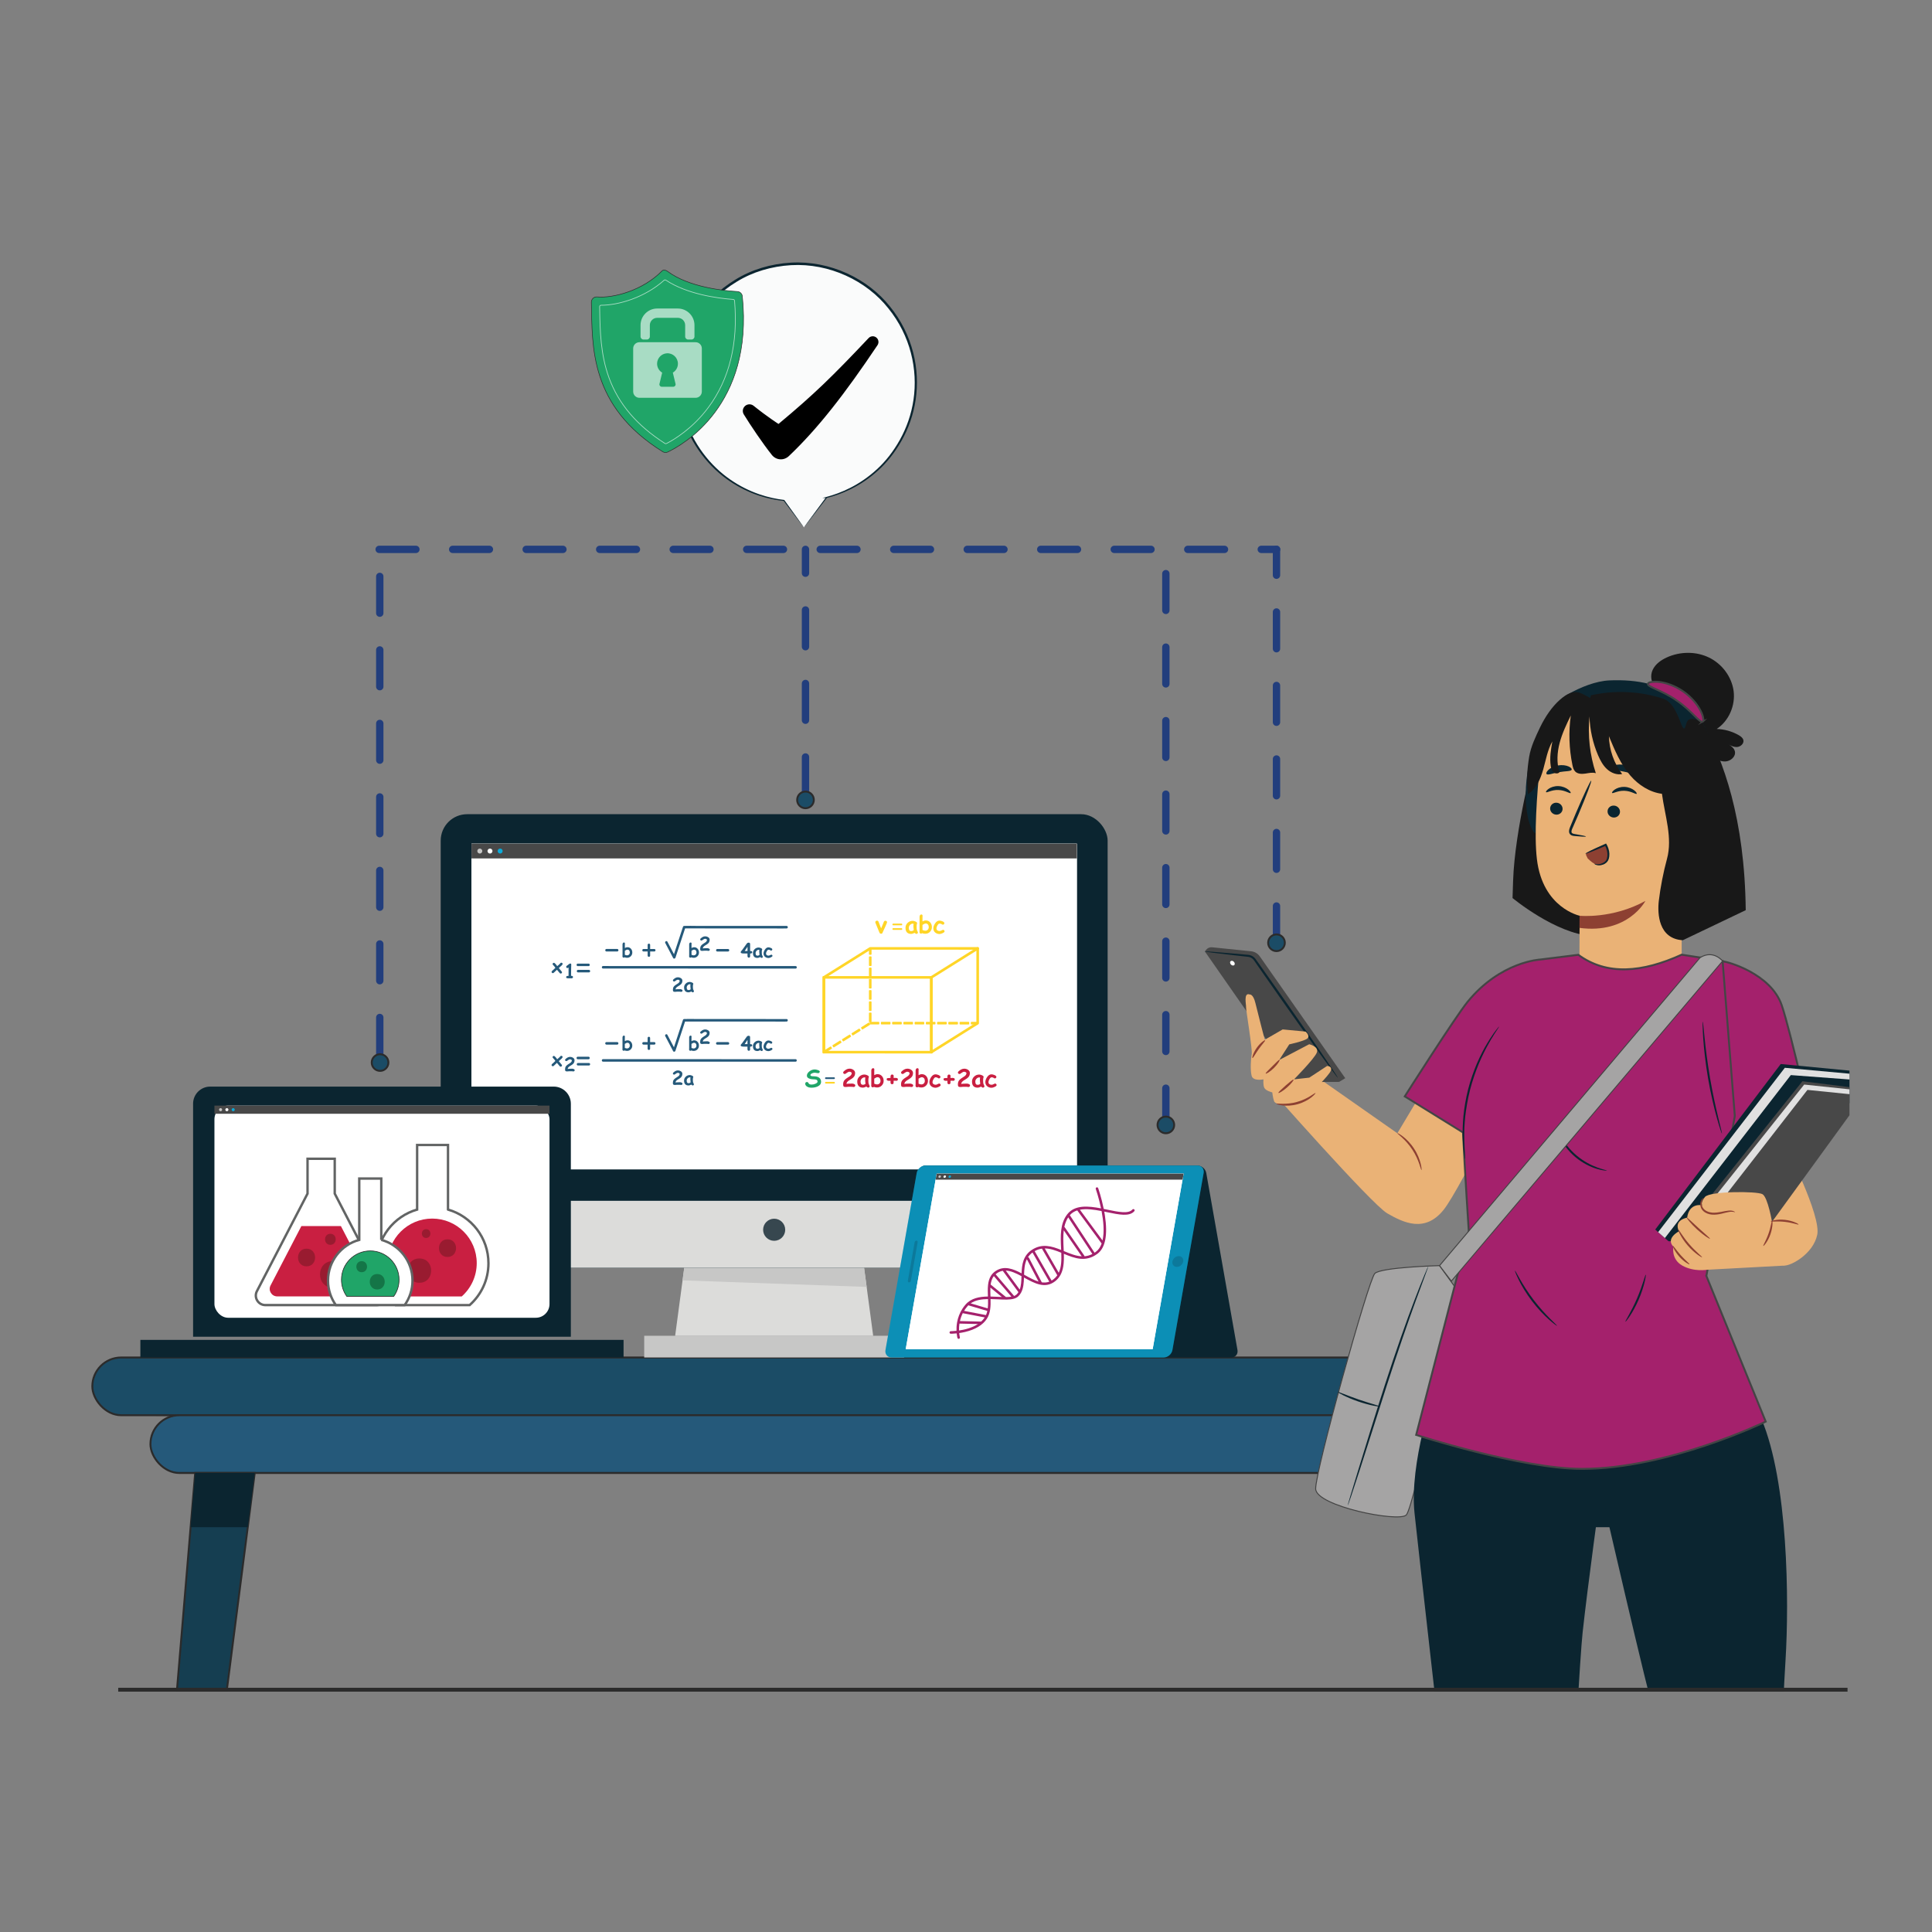
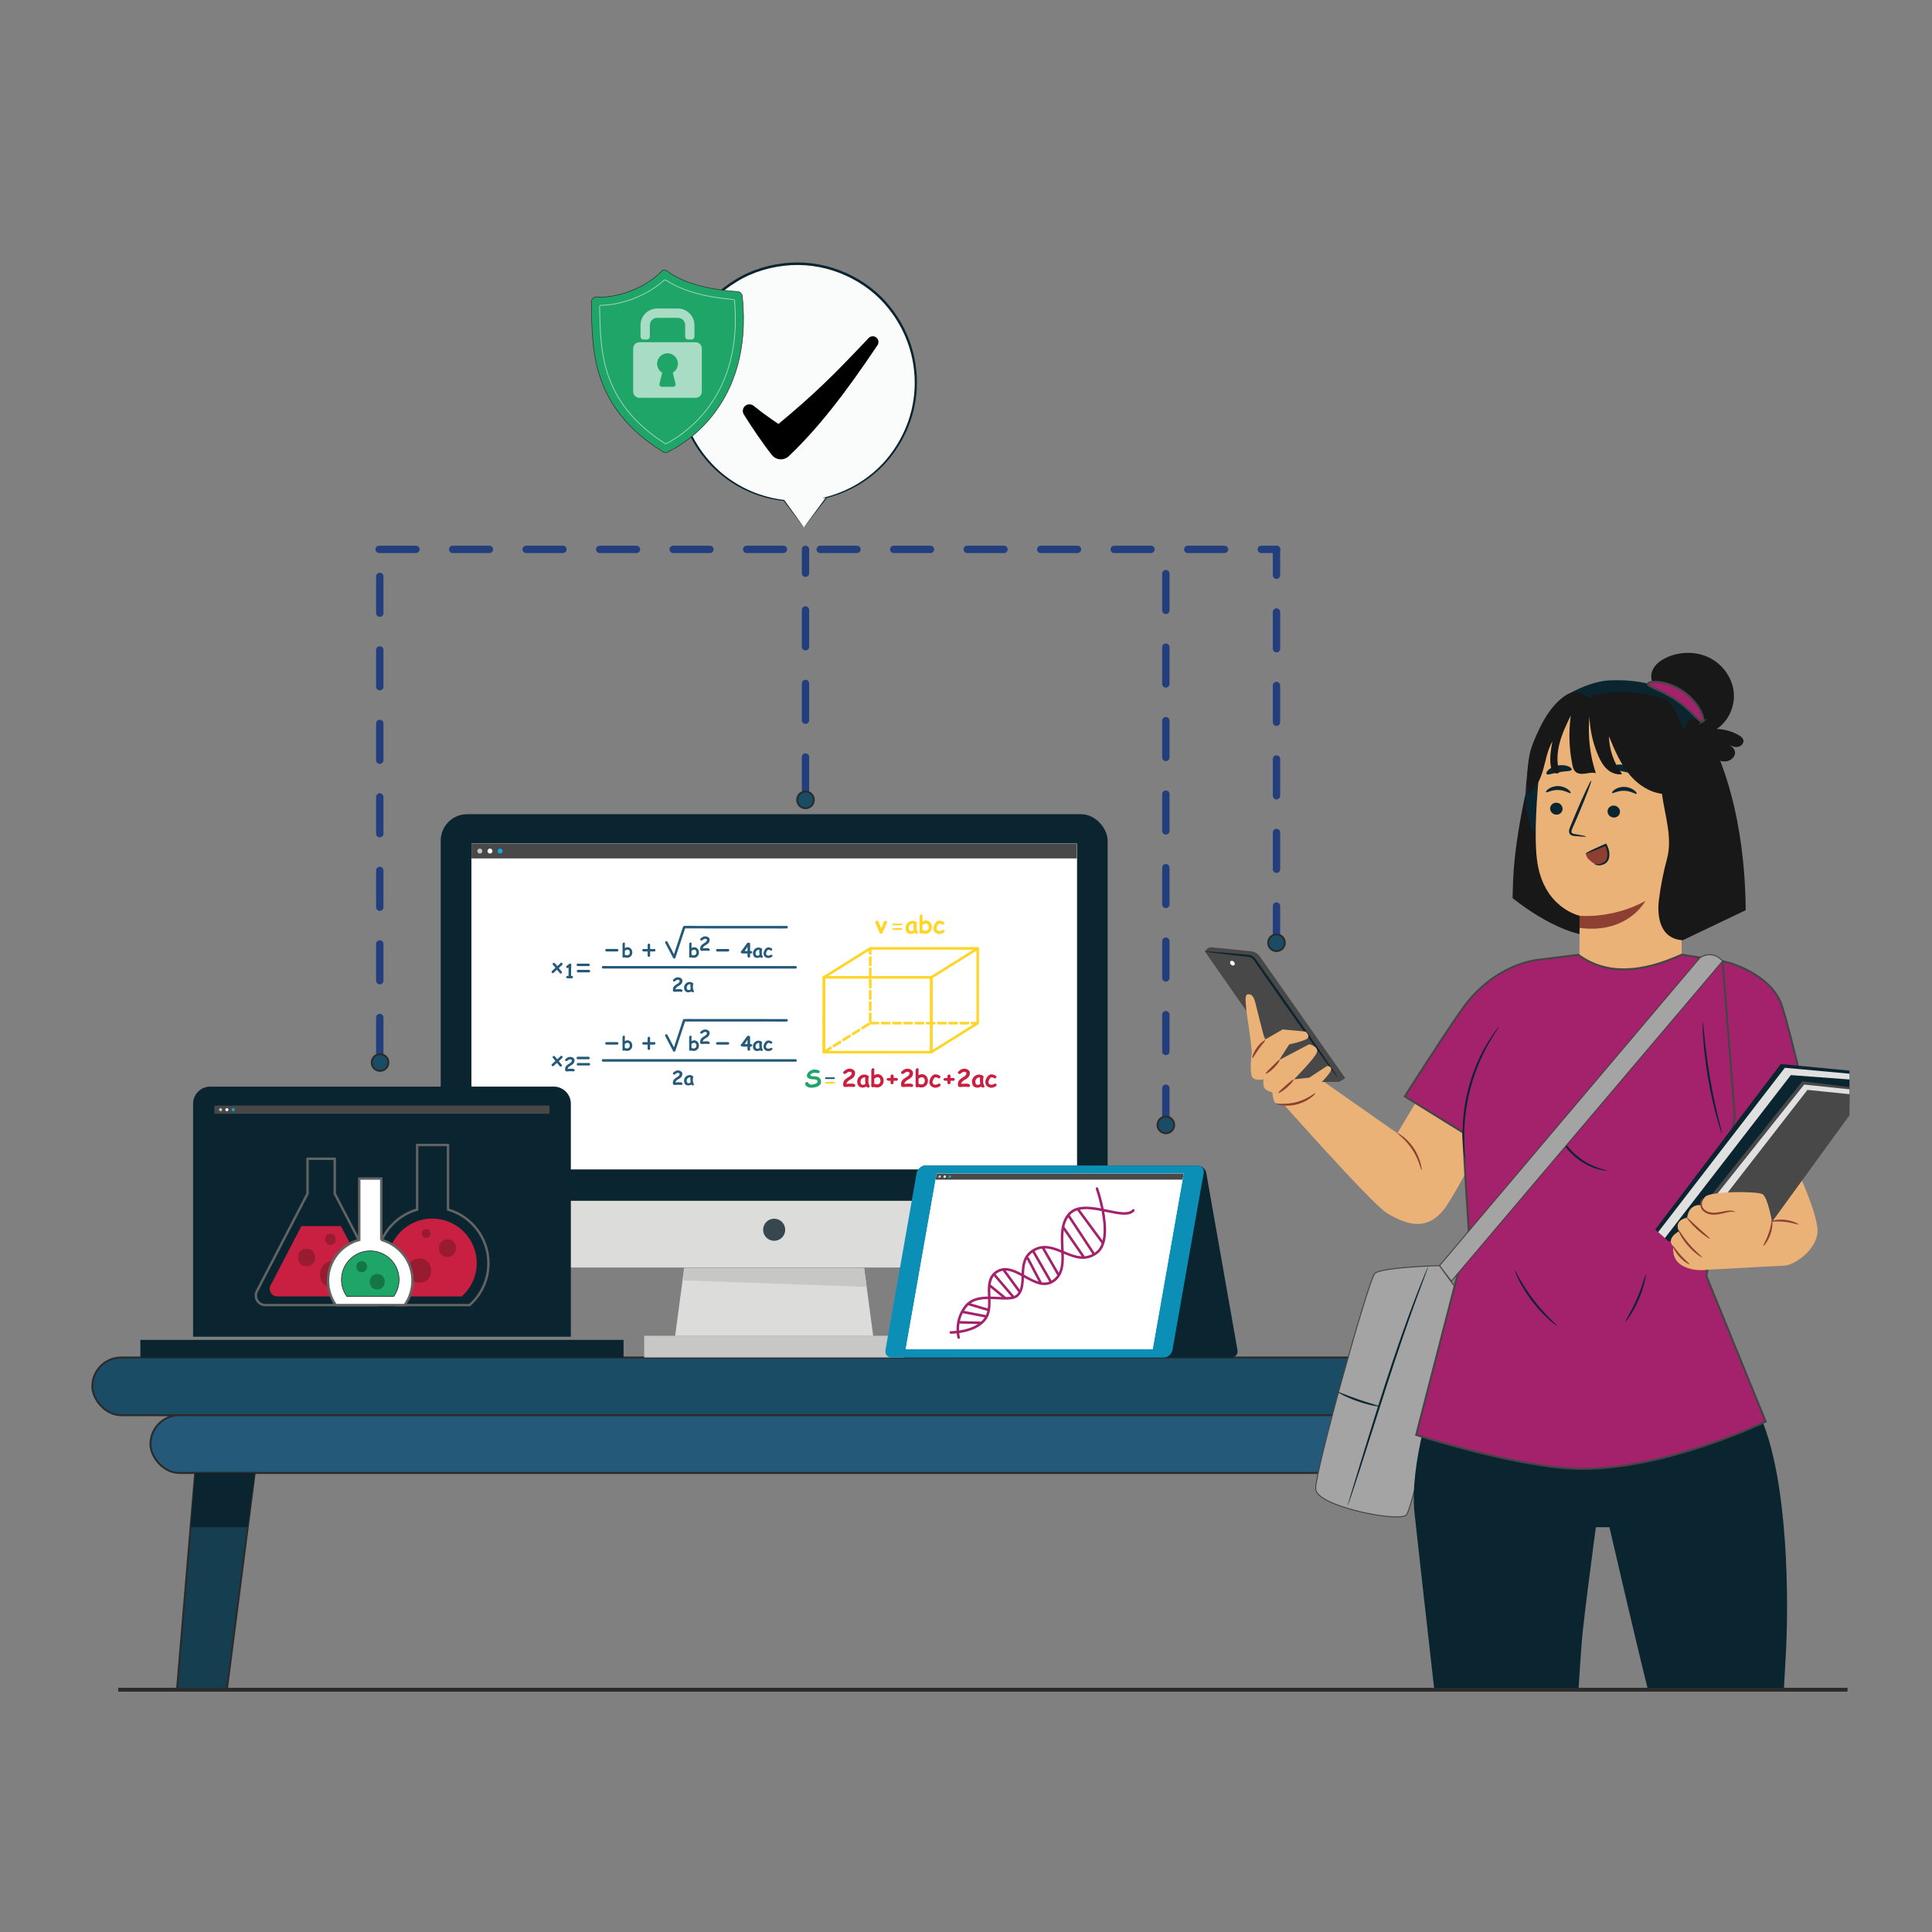
<svg xmlns="http://www.w3.org/2000/svg" xmlns:xlink="http://www.w3.org/1999/xlink" viewBox="0 0 1000 1000">
  <rect x="0" y="0" width="1000" height="1000" fill="#808080" stroke="none" />
  <defs>
    <path id="b" fill="#fff" d="M244.034 436.689h313.345v168.56H244.034z" />
    <path id="c" fill="#fff" d="m612.638 607.462-16.022 90.864H468.798l16.022-90.864h127.818z" />
  </defs>
  <defs>
    <clipPath id="a">
      <path fill="none" d="M42.716 124.461h914.567v751.078H42.716z" />
    </clipPath>
  </defs>
  <g clip-path="url(#a)">
    <path fill="#fafbfb" d="m416.093 272.989-10.304-13.96c-10.932-1.209-21.676-5.358-30.986-12.618-26.774-20.877-31.554-59.506-10.677-86.279 20.877-26.774 59.506-31.554 86.28-10.677 26.773 20.877 31.554 59.505 10.677 86.279-8.717 11.179-20.533 18.509-33.286 21.752h.034l-11.738 15.502Z" />
    <path fill="#0b2530" d="M416.092 272.99s.256-.388.756-1.076c.535-.732 1.269-1.736 2.216-3.031 1.978-2.676 4.839-6.548 8.544-11.562l.221.447h-.034l-2.174.006 2.106-.556c7.529-1.987 17.22-6.059 26.144-14.3 4.468-4.073 8.561-9.259 11.933-15.326 3.375-6.057 5.93-13.098 7.035-20.77 1.116-7.659.78-15.932-1.353-24.102-2.119-8.163-6.05-16.212-11.761-23.218-11.24-14.137-30.371-23.388-50.272-22.25-10.09.585-19.909 3.488-28.177 8.604-8.318 5.015-15.193 11.887-20.145 19.637-4.918 7.786-7.826 16.433-8.882 24.932-1.065 8.512-.278 16.877 1.882 24.413 4.345 15.172 14.003 26.61 23.949 33.442 10.026 6.939 20.156 9.599 27.737 10.488l.118.014.067.093c3.228 4.49 5.734 7.975 7.474 10.396.829 1.166 1.474 2.074 1.949 2.742.44.625.667.979.667.979 0 .024-.227-.26-.675-.839-.488-.637-1.152-1.503-2.004-2.614-1.826-2.41-4.453-5.879-7.838-10.349l.184.106c-7.658-.782-17.939-3.361-28.159-10.317-10.134-6.843-20.031-18.411-24.521-33.837-2.232-7.661-3.066-16.18-2.008-24.861 1.05-8.668 3.995-17.5 8.999-25.457 5.035-7.919 12.044-14.948 20.537-20.079 8.443-5.232 18.471-8.206 28.778-8.802 20.332-1.164 39.873 8.316 51.314 22.766 5.817 7.164 9.808 15.388 11.942 23.716 2.149 8.336 2.459 16.767 1.29 24.559-1.159 7.807-3.795 14.959-7.26 21.095-3.463 6.146-7.652 11.38-12.215 15.477-9.115 8.29-18.967 12.308-26.591 14.204l-.068-.549h.034l.563.007-.342.441c-3.871 4.991-6.86 8.845-8.926 11.509-.97 1.237-1.723 2.196-2.272 2.895-.507.641-.763.954-.763.929Z" />
    <path fill="#fff" stroke="#223e7d" stroke-dasharray="19.024" stroke-linecap="round" stroke-miterlimit="10" stroke-width="3.805" d="M196.569 545.662V285.627M416.92 410.836V284.357m186.525 297.912V284.357m57.265 203.616V284.357" />
    <circle cx="196.72" cy="549.971" r="4.31" fill="#1b4c66" stroke="#2b2b2b" stroke-miterlimit="10" />
    <circle cx="416.92" cy="414.02" r="4.31" fill="#1b4c66" stroke="#2b2b2b" stroke-miterlimit="10" />
    <circle cx="603.445" cy="582.269" r="4.31" fill="#1b4c66" stroke="#2b2b2b" stroke-miterlimit="10" />
    <circle cx="660.71" cy="487.973" r="4.31" fill="#1b4c66" stroke="#2b2b2b" stroke-miterlimit="10" />
    <path fill="#fff" stroke="#223e7d" stroke-dasharray="19.024" stroke-linecap="round" stroke-miterlimit="10" stroke-width="3.805" d="M196.25 284.357h464.541" />
    <path fill="#20a568" stroke="#2b2b2b" stroke-miterlimit="10" stroke-width=".286" d="M306.952 154.404c.565-.529 1.329-.792 2.1-.723 8.248.742 23.635-3.231 33.692-13.521.698-.715 1.971-.311 2.772.287 11.185 8.359 29.725 10.09 36.161 10.444 1.331.073 2.411 1.106 2.549 2.432 5.853 56.53-30.953 77.014-38.587 80.63-.834.395-1.817.338-2.601-.15-38.046-23.698-36.418-54.517-36.945-77.352-.018-.774.294-1.519.859-2.048Z" />
    <path fill="#fff" d="M344.609 229.848c-.17 0-.34-.048-.488-.142-14.586-9.324-24.092-20.471-29.063-34.078-4.439-12.153-4.656-24.527-4.848-35.445l-.026-1.456c-.005-.243.087-.472.257-.645.171-.175.401-.271.647-.271 9.033 0 22.591-3.989 32.535-12.899.305-.274.757-.307 1.1-.079 10.926 7.25 26.512 9.361 34.83 9.974.442.033.792.378.831.821 1.933 22.057-2.654 40.709-13.636 55.437-8.202 11-17.927 16.731-21.728 18.685-.129.066-.27.099-.41.099Zm.241-.428.085.165-.085-.165c3.778-1.942 13.445-7.639 21.601-18.577 10.925-14.653 15.489-33.22 13.564-55.184-.023-.261-.229-.464-.489-.484-8.354-.616-24.011-2.738-35.007-10.035-.202-.134-.468-.115-.648.047-10.017 8.976-23.679 12.993-32.774 12.993-.154 0-.29.057-.391.16-.1.101-.153.236-.151.379l.026 1.456c.191 10.889.408 23.231 4.826 35.325 4.942 13.528 14.399 24.614 28.915 33.893.159.102.362.112.529.026Z" opacity=".61" />
    <path fill="#fff" d="M357.908 175.743h-1.72c-.854 0-1.547-.693-1.547-1.547v-5.881c0-2.105-1.706-3.811-3.811-3.811h-10.661c-2.105 0-3.811 1.706-3.811 3.811v5.881c0 .854-.693 1.547-1.547 1.547h-1.72c-.854 0-1.547-.693-1.547-1.547v-5.881c0-4.764 3.862-8.626 8.626-8.626h10.661c4.764 0 8.626 3.862 8.626 8.626v5.881c0 .854-.693 1.547-1.547 1.547Zm2.133 1.388h-29.083c-1.782 0-3.227 1.445-3.227 3.227v22.32c0 1.782 1.445 3.227 3.227 3.227h29.083c1.782 0 3.227-1.445 3.227-3.227v-22.32c0-1.782-1.445-3.227-3.227-3.227Zm-10.381 21.572c.181.752-.389 1.475-1.162 1.475h-5.997c-.773 0-1.343-.723-1.162-1.475l1.399-5.825c-1.652-.988-2.732-2.833-2.621-4.922.143-2.705 2.335-4.92 5.039-5.088 3.133-.195 5.735 2.289 5.735 5.38 0 1.968-1.055 3.689-2.629 4.63l1.399 5.825Z" opacity=".61" />
    <path d="M384.993 214.506c3.565 5.794 9.724 14.932 14.488 20.934 2.248 2.833 6.238 3.095 8.861.605 15.085-14.317 29.086-32.379 45.851-57.389.972-1.45.484-3.423-1.055-4.248-1.175-.631-2.628-.395-3.543.575-18.598 19.692-28.136 29.052-46.642 44.448 0 0-5.834-3.706-12.88-9.395-1.512-1.22-3.735-.945-4.901.608-.848 1.129-.917 2.66-.177 3.862Z" />
    <path fill="#1a2e36" d="M79.542 732.888c262.904-1.298 557.825-1.309 820.728 0-262.904 1.309-557.825 1.298-820.728 0Z" />
    <rect width="840.363" height="29.885" x="47.793" y="702.634" fill="#1b4c66" stroke="#2b2b2b" stroke-miterlimit="10" rx="14.942" ry="14.942" />
    <rect width="780.204" height="29.876" x="77.872" y="732.527" fill="#25597a" stroke="#2b2b2b" stroke-miterlimit="10" rx="14.938" ry="14.938" />
    <path fill="#153e51" stroke="#2b2b2b" stroke-miterlimit="10" d="M77.937 1181.727h-12.08l35.158-419.324h30.83l-53.908 419.324z" />
    <path fill="#0b2530" d="m131.838 762.411-3.609 28.056H98.673l2.344-28.056h30.821zm672.272 0 3.609 28.056h29.556l-2.344-28.056H804.11z" />
    <path fill="#c7c7c6" d="M333.439 702.634v-11.242h134.535v11.242" />
    <path fill="#dcdcda" d="M451.954 691.4H349.459l2.604-19.512.129-.92.241-1.831.12-.92.249-1.83.034-.284.087-.636.249-1.831.12-.92 1.822-13.633h91.184l1.719 12.86.086.618.284 2.132.077.619.112.791.18 1.341.078.619.283 2.14.086.61 2.751 20.587z" />
    <path fill="#c7c7c6" d="m448.576 666.103-95.284-3.387 1.822-13.633h91.184l2.278 17.02z" />
    <rect width="345.204" height="234.731" x="228.105" y="421.427" fill="#0b2530" rx="13.688" ry="13.688" />
-     <path fill="#dcdcda" d="M228.105 621.533h345.204v34.625H228.105z" />
+     <path fill="#dcdcda" d="M228.105 621.533h345.204v34.625H228.105" />
    <path fill="#37474f" d="M406.426 636.518c0 3.158-2.561 5.718-5.719 5.718s-5.719-2.56-5.719-5.718 2.561-5.719 5.719-5.719 5.719 2.561 5.719 5.719Z" />
    <use xlink:href="#b" />
    <use xlink:href="#b" />
    <path fill="#484848" d="M244.034 436.689h313.345v7.628H244.034z" />
    <path fill="#c7c7c6" d="M249.638 440.503c0 .712-.577 1.29-1.29 1.29s-1.29-.578-1.29-1.29.577-1.29 1.29-1.29 1.29.577 1.29 1.29Z" />
    <path fill="#fff" d="M254.904 440.503c0 .712-.578 1.29-1.29 1.29s-1.29-.578-1.29-1.29.577-1.29 1.29-1.29 1.29.577 1.29 1.29Z" />
    <path fill="#0daad8" d="M260.171 440.503c0 .712-.577 1.29-1.29 1.29s-1.29-.578-1.29-1.29.577-1.29 1.29-1.29 1.29.577 1.29 1.29Z" />
    <path fill="#0b2530" d="M108.81 562.419h177.793c4.895 0 8.869 3.974 8.869 8.869v120.618H99.941V571.288c0-4.895 3.974-8.869 8.869-8.869ZM72.656 702.634v-9.109h250.1v9.109" />
-     <rect width="173.431" height="109.811" x="110.991" y="572.257" fill="#fff" rx="7.09" ry="7.09" />
    <path fill="#484848" d="M110.991 572.257h173.431v4.226H110.991z" />
    <path fill="#c7c7c6" d="M114.969 574.369c0 .442-.358.8-.799.8s-.8-.358-.8-.8.358-.799.8-.799.799.358.799.799Z" />
    <path fill="#fff" d="M118.233 574.369c0 .442-.358.8-.799.8s-.799-.358-.799-.8.358-.799.799-.799.799.358.799.799Z" />
    <path fill="#0daad8" d="M121.498 574.369c0 .442-.358.8-.8.8s-.799-.358-.799-.8.358-.799.799-.799.8.358.8.799Z" />
    <path fill="#0b2530" d="M479.028 603.27H619.81c2.136 0 4.173 1.732 4.549 3.868l16.157 91.629c.377 2.136-1.049 3.868-3.186 3.868H496.548c-2.136 0-4.173-1.732-4.549-3.868l-16.157-91.629c-.377-2.136 1.049-3.868 3.186-3.868Z" />
    <path fill="#0daad8" d="M619.814 603.27H479.032c-2.136 0-4.173 1.732-4.549 3.868l-16.157 91.629c-.377 2.136 1.05 3.868 3.186 3.868h140.782c2.136 0 4.173-1.732 4.549-3.868L623 607.138c.377-2.136-1.05-3.868-3.186-3.868Z" />
    <path fill="#0b2530" d="M619.814 603.27H479.032c-2.136 0-4.173 1.732-4.549 3.868l-16.157 91.629c-.377 2.136 1.05 3.868 3.186 3.868h140.782c2.136 0 4.173-1.732 4.549-3.868L623 607.138c.377-2.136-1.05-3.868-3.186-3.868Z" opacity=".2" />
    <path fill="none" d="m493.953 607.576.041-.23" />
    <use xlink:href="#c" />
-     <path fill="#0b2530" d="M470.53 663.764c-.426 0-.711-.346-.636-.772l3.54-20.08c.075-.426.482-.772.908-.772.427 0 .711.346.636.772l-3.541 20.08c-.075.427-.482.772-.908.772Zm141.905-10.812c-.272 1.545-1.745 2.797-3.29 2.797s-2.576-1.252-2.304-2.797c.272-1.545 1.745-2.797 3.29-2.797s2.576 1.252 2.304 2.797Z" opacity=".2" />
    <use xlink:href="#c" />
    <path fill="#484848" d="M612.088 610.583H484.27l.55-3.122h127.818l-.55 3.122z" />
    <path fill="#c7c7c6" d="M487.009 609.022c-.062.353-.399.64-.753.64s-.589-.287-.527-.64.399-.64.753-.64.589.286.527.64Z" />
    <path fill="#fff" d="M489.621 609.022c-.062.353-.399.64-.753.64s-.589-.287-.527-.64.399-.64.753-.64.589.286.527.64Z" />
    <path fill="#0daad8" d="M492.234 609.022c-.062.353-.399.64-.753.64s-.589-.287-.527-.64.399-.64.753-.64.589.286.527.64Z" />
    <path fill="#a5a4a4" stroke="#434343" stroke-miterlimit="10" stroke-width=".5" d="M745.1 655.08s-30.25.81-33.506 4.066c-3.256 3.256-30.933 102.568-30.608 111.523.325 8.955 42.838 17.375 46.888 13.513 4.051-3.861 27.677-114.616 27.677-114.616l-10.452-14.486Z" />
    <path fill="#0b2530" d="M739.327 655.302c.033.013-.102.453-.391 1.276-.336.92-.771 2.109-1.31 3.584-1.191 3.226-2.84 7.693-4.858 13.161-4.061 11.127-9.399 26.594-14.967 43.79-5.494 17.171-10.465 32.709-14.11 44.1-1.825 5.539-3.316 10.062-4.392 13.329-.516 1.484-.931 2.679-1.253 3.605-.297.821-.47 1.246-.504 1.235-.034-.011.072-.458.305-1.299.274-.94.628-2.156 1.067-3.664.999-3.291 2.383-7.848 4.077-13.427 3.475-11.328 8.255-26.987 13.822-44.2 5.571-17.206 11.026-32.654 15.266-43.725 2.118-5.536 3.885-9.996 5.171-13.052.614-1.446 1.109-2.612 1.492-3.514.352-.799.552-1.212.586-1.199Z" />
    <path fill="#0b2530" d="M714.288 728.004c-.046.265-5.254-.516-11.37-2.636-6.125-2.1-10.707-4.693-10.58-4.931.135-.273 4.87 1.876 10.919 3.948 6.039 2.094 11.093 3.32 11.031 3.618Z" />
    <path fill="#eab276" d="m758.659 527.378-35.39 59.196-45.974-32.193-21.791 7.192s54.38 61.757 62.543 66.462c8.481 4.888 19.552 10.2 29.211-1.885 8.794-11.003 41.999-79.209 41.999-79.209l-30.598-19.563Z" />
    <path fill="#484848" d="M624.247 491.661c.723-.961 1.896-1.474 3.092-1.352l20.31 2.073c1.782.211 3.39 1.172 4.421 2.641l44.234 63.044-3.165 1.917-22.375.08-47.126-67.591.609-.811Z" />
    <path fill="#fff" d="M638.846 499.54c-.417.393-1.181.26-1.705-.297-.523-.557-.61-1.327-.192-1.72s1.181-.26 1.705.297c.524.557.61 1.327.192 1.72Z" />
    <path fill="#0b2530" d="M623.638 492.471c-.008.084 1.394.306 3.934.636 2.747.327 6.379.761 10.771 1.284 2.296.255 4.784.532 7.443.828 1.277.071 2.43.688 3.189 1.731.818 1.177 1.659 2.386 2.52 3.625 3.485 4.981 7.297 10.429 11.297 16.147 8.045 11.44 15.383 21.756 20.744 29.187 2.61 3.575 4.768 6.529 6.401 8.765 1.533 2.054 2.413 3.167 2.482 3.118.068-.048-.681-1.253-2.095-3.391-1.552-2.292-3.603-5.322-6.084-8.987-5.181-7.559-12.408-17.953-20.453-29.392-4.029-5.699-7.867-11.129-11.375-16.093-.88-1.234-1.739-2.44-2.576-3.613-.933-1.294-2.511-2.051-3.924-2.099-2.668-.243-5.165-.471-7.468-.681-4.414-.367-8.062-.671-10.823-.901-2.558-.185-3.976-.248-3.984-.165Z" />
    <path fill="#eab276" d="M646.867 514.75s1.791-.387 2.949 4.507 4.831 18.918 4.831 18.918l9.265-5.345 11.863 1.124s2.66 2.29.816 3.65c-1.845 1.358-9.262 2.953-9.262 2.953l-5.227 8.108 15.533-8.17s5.32 1.19 3.888 4.461c-1.431 3.271-11.732 13.711-11.732 13.711l7.894-.877 9.213-6.045s2.893.03 1.901 2.527C687.808 556.77 678.331 566 678.331 566l-11.668 6.175s-6.498-.281-7.185-2.163c-.688-1.882-.942-4.59-.942-4.59s-3.472-.806-4.173-2.452c-.7-1.646-.38-4.3-.38-4.3s-5.366 1.137-6.142-1.849c-.776-2.986-.421-8.935.043-11.27.463-2.335-3.136-23.753-2.938-24.412.198-.658-1.512-7.694 1.923-6.39Z" />
    <path fill="#8d4032" d="M660.666 571.319c-.034.141 1.13.605 3.13.853 1.992.253 4.828.187 7.811-.629 2.981-.825 5.453-2.22 7.034-3.456 1.592-1.236 2.355-2.231 2.252-2.334-.235-.298-3.881 3.092-9.609 4.617-5.7 1.619-10.568.573-10.618.949Zm1.056-5.623c.195.268 2.259-.908 4.44-2.831 2.185-1.92 3.613-3.818 3.372-4.045-.247-.235-2.037 1.252-4.176 3.131-2.135 1.883-3.838 3.469-3.636 3.744Zm-6.601-10.021c.19.267 2.24-.882 4.276-2.906 2.044-2.018 3.211-4.058 2.945-4.249-.276-.206-1.832 1.441-3.802 3.385-1.961 1.951-3.622 3.492-3.419 3.77Zm-6.858-8.022c.329.126 1.444-2.144 3.24-4.636 1.776-2.507 3.562-4.297 3.337-4.567-.192-.256-2.44 1.203-4.327 3.86-1.901 2.645-2.555 5.245-2.25 5.343Zm87.496 58.003c-.323.082-1.172-5.217-4.732-10.584-3.488-5.417-8.001-8.32-7.795-8.583.07-.241 5.022 2.376 8.665 8.015 3.701 5.598 4.111 11.184 3.862 11.153Z" />
    <path fill="#0b2530" d="M742.184 718.742c.456 1.531-12.856 38.094-10.005 64.688 2.85 26.594 14.676 130.554 14.676 130.554l13.322 149.244h46.918s9.452-194.118 12.07-218.295c2.618-24.177 9.452-73.611 9.452-73.611s24.186 105.426 28.67 119.663c7.288 23.144 25.938 99.713 31.828 116.032 5.89 16.319 15.707 56.211 15.707 56.211l42.539-10.275s-11.813-84.629-18.188-112.172c-7.14-30.844-6.969-49.765-5.006-81.194 1.963-31.43 1.309-92.476-12.435-125.114l-5.89-13.901-163.657-1.829Z" />
    <path fill="#181818" d="M855.438 346.69c1.405-2.975 4.264-5.019 7.256-6.387 6.838-3.127 15.067-3.256 21.838.014 6.771 3.27 11.86 9.985 12.799 17.445.939 7.46-2.478 15.398-8.754 19.54 3.995.126 7.955 1.249 11.422 3.238 1.025.588 2.086 1.358 2.364 2.507.44 1.821-1.467 3.522-3.339 3.612-1.394.067-2.71-.469-3.956-1.143 1.359.845 2.589 1.9 2.916 3.417.573 2.663-2.222 5.082-4.943 5.196-2.721.114-5.235-1.33-7.573-2.726l-28.293-35.781c-2.663-1.932-3.142-5.956-1.737-8.931Zm-61.312 44.898s-10.08 37.687-10.948 64.352l-.289 8.884s22.241 18.468 40.897 19.605l15.636-38.449-45.296-54.393Z" />
    <path fill="#0b2530" d="M892.917 414.704c-4.252-18.382-5.885-39.776-21.17-51.761-11.342-8.893-24.266-11.373-38.668-10.771-7.091.297-15.099 3.569-21.274 7.065-8.469 4.794-12.056 14.516-16.142 23.348-8.186 17.694-7.149 41.653-1.605 48.313l73.939 39.045c14.764-7.684 24.013-10.744 26.373-30.425.994-8.283.427-16.687-1.453-24.814Z" />
    <path fill="#eab276" d="m870.961 377.55-46.532-13.729c-14.99-2.185-25.727 15.955-27.273 31.024-1.718 16.741-3.155 37.247-1.659 49.848 3.008 25.337 22.18 29.301 22.18 29.301.009-.085.045.379-.106 7.864l-.057 15.418c-.199 4.904.663 6.552 3.662 10.437 6.863 8.892 19.372 10.079 34.12 4.622 8.549-3.163 14.493-9.524 15.146-18.191l-.086-102.556c.272-4.593 5.159-13.374.605-14.038Z" />
    <path fill="#0b2530" d="M802.357 418.273c-.128 1.702 1.21 3.215 2.986 3.38 1.772.165 3.315-1.077 3.443-2.781.128-1.703-1.209-3.217-2.982-3.382-1.776-.166-3.32 1.08-3.447 2.782Zm-2.123-8.246c.384.437 2.902-1.277 6.377-1.131 3.473.096 5.952 1.984 6.347 1.573.193-.181-.186-.957-1.264-1.81-1.061-.847-2.896-1.704-5.06-1.78-2.165-.073-4.017.652-5.096 1.426-1.101.778-1.493 1.526-1.303 1.721Zm31.838 9.731c-.128 1.703 1.21 3.215 2.985 3.38 1.773.165 3.315-1.077 3.444-2.78.127-1.703-1.211-3.217-2.983-3.382-1.776-.166-3.319 1.079-3.446 2.782Zm2.345-9.321c.385.437 2.905-1.276 6.377-1.131 3.473.095 5.953 1.983 6.347 1.573.192-.181-.182-.956-1.265-1.809-1.061-.849-2.894-1.705-5.059-1.781-2.165-.073-4.016.652-5.096 1.426-1.098.778-1.492 1.526-1.304 1.722Zm-13.535 22.531c.024-.198-2.122-.656-5.604-1.241-.884-.126-1.717-.335-1.843-.947-.184-.65.225-1.591.696-2.607.919-2.114 1.88-4.331 2.89-6.654 4.022-9.476 6.971-17.283 6.589-17.441-.383-.159-3.955 7.394-7.977 16.871-.97 2.337-1.898 4.566-2.781 6.698-.376.995-.998 2.117-.597 3.464.213.673.845 1.18 1.408 1.355.562.196 1.061.225 1.499.269 3.515.328 5.7.43 5.721.233Z" />
    <path fill="#8d4032" d="M817.576 473.994s16.897 1.759 34.076-7.668c0 0-9.03 17.292-34.139 13.944l.063-6.276Z" />
    <path fill="#0b2530" d="M833.103 397.717c.249.974 3.749.864 7.762 1.749 4.032.804 7.19 2.31 7.812 1.519.28-.38-.205-1.321-1.441-2.361-1.224-1.037-3.234-2.105-5.645-2.614-2.412-.504-4.681-.334-6.219.124-1.549.456-2.371 1.122-2.268 1.583Zm-32.58 2.956c.789.683 3.32-.51 6.5-1.009 3.163-.598 5.958-.325 6.461-1.233.215-.436-.323-1.158-1.609-1.728-1.268-.569-3.297-.891-5.478-.516-2.179.379-3.973 1.361-4.964 2.323-1.01.966-1.263 1.824-.909 2.163Zm23.744-39.567c-.043.181-.077.365-.119.547l.087.037c.01-.194.021-.389.031-.583Z" />
    <path fill="#181818" d="M871.005 486.663c-12.572-.734-13.182-13.742-12.412-20.338.817-6.992 2.379-14.983 4.237-21.773 2.977-10.875-1.108-22.44-2.604-33.679-6.301-.777-12.18-4.562-16.378-9.455-5.051-5.888-8.105-13.185-11.079-20.349.176 7.024 2.609 13.973 6.852 19.573-2.797.584-5.747-.614-7.848-2.55s-3.476-4.529-4.606-7.153c-2.738-6.357-4.224-13.231-4.461-20.147-.929 9.895.169 19.981 3.292 29.417-1.763-.544-3.652-.056-5.478.209-1.826.264-3.919.212-5.209-1.106-.863-.882-1.177-2.15-1.427-3.358-1.738-8.412-2.022-17.123-.836-25.631-2.247 4.601-4.473 9.252-5.776 14.203-1.303 4.951-1.641 10.272-.106 15.156-.725.92-2.267.775-3.128-.02-.861-.794-1.188-2.006-1.369-3.164-.663-4.23.084-8.54.83-12.757-2.518 4.463-3.354 9.642-4.746 14.574-1.393 4.932-3.61 9.99-7.896 12.8-.743-7.379-.48-12.418.629-19.327.847-5.28 3.352-10.517 5.665-15.339 2.59-5.401 6.19-10.69 10.212-14.213 7.421-6.5 10.522-3.701 15.26-1.224l.56.235c.017-.116.022-.233.039-.349l.213-1.009c12.334-2.778 25.413-2.167 37.434 1.751 8.933 2.911 9.753 22.144 11.932 13.005 1.318-5.53 8.486-.482 8.574-.323 10.535 19.003 21.702 49.147 22.215 96.779l-32.582 15.563Z" />
    <path fill="#a4216c" stroke="#444545" stroke-miterlimit="10" d="M881.283 373.564c-1.507.704-5.767-5.821-13.375-10.951-7.493-5.303-15.103-6.976-14.978-8.635.066-.754 2.208-1.362 5.68-1.004 3.448.342 8.17 1.847 12.581 4.886 4.402 3.049 7.48 6.932 9.02 10.037 1.564 3.12 1.753 5.34 1.071 5.668Z" />
    <path fill="#8d4032" d="M832.239 440.092c-.841-1.496.094-3.346-1.495-2.843-2.4.76-7.565 2.784-9.665 4.404-.558.619.306 1.736.506 2.242.2.508.039.256.413.614 1.354 1.294 2.787 2.589 4.572 3.091 1.785.501 4.023.007 5.269-1.708 1.108-1.522 1.241-4.305.4-5.8Z" />
    <path fill="#0b2530" d="M825.21 447.043c.043-.132 1.482.751 3.772-.09 1.071-.391 2.391-1.181 2.749-2.596.437-1.467.352-3.234-.229-4.939-.228-.68-.522-1.325-.853-1.914l.651.214c-5.997 2.593-10.638 4.4-10.742 4.163-.104-.236 4.365-2.435 10.33-5.102l.419-.187.233.402c.37.639.696 1.344.948 2.093.64 1.873.715 3.88.159 5.551-.57 1.852-2.242 2.678-3.442 3.015-1.27.347-2.366.251-3.057.006-.699-.245-.973-.578-.936-.617Z" />
    <path fill="#a4216c" stroke="#444545" stroke-miterlimit="10" d="M891.564 497.598c2.417 0 24.937 6.283 30.609 22.592 4.642 13.345 17.734 71.421 17.734 71.421h-53.983s-11.28-32.73-9.669-50.836c1.611-18.106 15.309-43.176 15.309-43.176Z" />
    <path fill="#a4216c" stroke="#444545" stroke-miterlimit="10" d="m883.219 660.433 14.713-82.814-6.318-80.192-21.173-3.283c-20.414 9.273-38.703 10.923-53.504.065l-19.643 2.441c-.067.01-20.578.948-37.682 21.914-6.349 7.783-32.505 48.925-32.505 48.925l30.151 18.67c.875 19.247 2.98 51.161 2.98 51.161l-27.223 105.381s54.315 17.584 85.958 17.583c44.485-.002 94.959-24.468 94.959-24.468l-30.714-75.382Z" />
    <path fill="#0b2530" d="M775.98 531.234c.057.043-.478.915-1.493 2.45-.517.761-1.137 1.699-1.797 2.827-.669 1.121-1.487 2.362-2.249 3.819-1.631 2.849-3.357 6.361-5.052 10.352-1.639 4.014-3.215 8.519-4.479 13.361-1.222 4.854-2.008 9.563-2.503 13.871-.434 4.314-.61 8.224-.551 11.507-.033 1.643.088 3.125.135 4.429.036 1.306.129 2.427.216 3.343.151 1.834.201 2.855.13 2.865-.071.01-.257-.993-.532-2.821-.149-.913-.301-2.034-.393-3.345-.102-1.309-.275-2.799-.29-4.454-.154-3.307-.052-7.256.333-11.62.447-4.357 1.213-9.124 2.449-14.032 1.278-4.895 2.899-9.442 4.604-13.476 1.761-4.011 3.572-7.522 5.298-10.347.809-1.444 1.678-2.667 2.397-3.766.711-1.105 1.384-2.014 1.954-2.743 1.121-1.471 1.767-2.261 1.824-2.218Zm29.936 154.996c-.08.098-1.757-1.068-4.216-3.267-2.459-2.194-5.652-5.475-8.713-9.481-3.054-4.013-5.373-7.961-6.838-10.913-1.469-2.953-2.15-4.879-2.035-4.93.146-.066 1.062 1.746 2.682 4.583 1.617 2.838 4.002 6.67 7.017 10.63 3.021 3.954 6.084 7.268 8.393 9.579 2.307 2.313 3.812 3.676 3.709 3.8Zm45.937-26.493c.13.028-.046 1.527-.616 3.893-.568 2.365-1.571 5.588-3.046 9.003-1.48 3.414-3.143 6.352-4.479 8.385-1.335 2.035-2.306 3.189-2.416 3.114-.264-.176 3.046-5.167 5.941-11.911 2.934-6.725 4.306-12.556 4.616-12.484Zm-20.143-53.831c-.011.071-.511.044-1.414-.069-.905-.094-2.196-.373-3.756-.838-3.12-.917-7.284-2.869-11.122-6.081-3.826-3.227-6.467-6.993-7.908-9.909-.727-1.456-1.224-2.68-1.473-3.555-.266-.869-.379-1.357-.311-1.38.173-.062.844 1.823 2.43 4.586 1.573 2.763 4.221 6.332 7.931 9.463 3.723 3.113 7.694 5.106 10.687 6.18 2.995 1.086 4.967 1.422 4.936 1.603Zm59.588-19.054c-.069.02-.363-.755-.836-2.175-.479-1.419-1.105-3.492-1.823-6.071-1.439-5.156-3.156-12.36-4.541-20.415-1.377-8.059-2.155-15.426-2.515-20.766-.182-2.671-.282-4.834-.302-6.331-.027-1.497-.007-2.325.064-2.329.072-.004.189.818.339 2.304.171 1.705.381 3.808.63 6.292.546 5.309 1.436 12.629 2.807 20.654 1.378 8.021 2.975 15.219 4.228 20.407.592 2.426 1.094 4.479 1.5 6.144.353 1.452.516 2.266.447 2.286Z" />
    <path fill="#a5a4a4" stroke="#434343" stroke-miterlimit="10" stroke-width=".5" d="M879.992 495.625 745.1 655.079l6.105 8.015 140.409-165.667s-4.725-6.011-11.622-1.802Z" />
    <path fill="#eab276" d="M923.526 592.29c1.117 1.225 19.19 37.061 17.064 46.862-2.126 9.801-13.219 15.927-17.064 15.927s-29.812-62.789-29.812-62.789l23.525-11.172 6.287 11.172Z" />
    <path fill="#0b2530" d="M905.59 642.461h-41.97l-6.878-6.048 64.959-85.677 38.406 3.682 5.49 5.022-60.007 83.021z" />
    <path fill="#484848" d="m964.495 567.332-53.396 73.476-32.835-1.267-5.203-5 59.861-74.892 28.271 3.536 3.302 4.147z" />
    <path fill="#e0e0e0" d="m874.547 635.871 59.292-74.498 26.54 2.786 2.279 2.724-27.135-2.75-57.874 74.466-3.102-2.728z" />
    <path fill="#e0e0e0" d="m858.253 637.742 65.57-85.055 35.558 3.245 3.672 3.235-36.127-2.701-65.186 84.342-3.487-3.066z" />
    <path fill="#eab276" d="m925.707 634.558-8.467-1.838s-2.164-13.01-4.999-14.622c-2.835-1.612-27.287-1.612-29.767 1.451-2.481 3.063-1.418 4.288-1.418 4.288s-6.733-1.531-7.796 6.432c0 0-7.1 1.033-4.252 7.045 0 0-7.088 3.675-2.835 7.963 0 0-1.417 6.432 4.607 9.801 6.024 3.369 12.758 2.144 12.758 2.144l39.991-2.144 2.18-20.521Z" />
    <path fill="#8d4032" d="M898.078 627.4c-.063.122-1.287-.5-3.384-.047-2.087.323-4.95 1.546-8.48 1.348-1.734-.139-3.404-.756-4.562-1.829-1.193-1.064-1.642-2.57-1.592-3.723.02-1.185.506-2.081.953-2.543.456-.47.811-.575.839-.527.143.104-1.184.962-1.057 3.059.055 1.002.481 2.177 1.495 3.02.996.858 2.444 1.381 4.011 1.508 3.158.197 6.076-.872 8.292-1.041 2.293-.295 3.617.667 3.485.775Zm-13.014 13.757c-.159.226-3.284-1.725-6.627-4.779-3.353-3.045-5.587-5.975-5.376-6.154.223-.196 2.773 2.387 6.076 5.386 3.292 3.008 6.102 5.306 5.927 5.547Zm-4.069 9.596c-.128.227-3.969-2.033-7.494-6.167-3.553-4.113-5.203-8.251-4.959-8.343.28-.143 2.298 3.678 5.748 7.666 3.417 4.014 6.889 6.589 6.705 6.844Zm-6.519 3.639c-.135.233-2.781-1.182-5.218-3.905-2.455-2.71-3.585-5.488-3.339-5.598.269-.143 1.759 2.312 4.111 4.903 2.331 2.609 4.616 4.348 4.446 4.601Zm42.778-22.632c.265-.015.454 3.278-.875 7.054-1.303 3.787-3.496 6.25-3.695 6.074-.252-.179 1.475-2.804 2.713-6.415 1.271-3.598 1.548-6.729 1.856-6.713Z" />
    <path fill="#8d4032" d="M930.951 633.792c-.124.286-3.165-.948-7.12-1.366-3.952-.459-7.188.079-7.247-.227-.083-.25 3.208-1.282 7.361-.806 4.155.445 7.141 2.173 7.005 2.399Z" />
  </g>
  <path fill="none" stroke="#2b2b2b" stroke-miterlimit="10" stroke-width="2" d="M61.192 874.592h895.091" />
  <path fill="none" stroke="#626464" stroke-miterlimit="10" stroke-width="1.242" d="M173.258 617.806v-18.038h-14.075v18.038l-26.21 50.499c-1.705 3.285.679 7.208 4.38 7.208h57.735c3.701 0 6.085-3.923 4.38-7.208l-26.21-50.499Z" />
  <path fill="#c91f41" d="M188.949 671.009h-45.461c-2.91 0-4.796-3.085-3.446-5.669l15.949-30.722h20.466l15.949 30.722c1.339 2.584-.536 5.669-3.458 5.669Z" />
  <path fill="#991b30" d="M158.674 646.312c-5.892 0-5.894 9.144 0 9.144s5.894-9.144 0-9.144Zm12.327-7.707c-3.682 0-3.684 5.715 0 5.715s3.684-5.715 0-5.715Zm1.258 14.156c-8.838 0-8.842 13.716 0 13.716s8.842-13.716 0-13.716Z" />
  <path fill="none" stroke="#626464" stroke-miterlimit="10" stroke-width="1.242" d="M231.885 626.069v-33.43h-15.982v33.431c-12.082 3.469-20.935 14.595-20.935 27.798 0 8.617 3.767 16.346 9.746 21.645h38.372c5.967-5.299 9.734-13.029 9.734-21.645 0-13.204-8.847-24.331-20.935-27.799Z" />
  <path fill="#c91f41" d="M246.758 653.785c0 6.867-3.002 13.027-7.757 17.25h-30.579c-4.765-4.223-7.767-10.383-7.767-17.25 0-12.733 10.328-23.052 23.052-23.052s23.052 10.319 23.052 23.052Z" />
  <path fill="#991b30" d="M217.085 651.378c-8.108 0-8.112 12.583 0 12.583s8.112-12.583 0-12.583Zm14.547-9.916c-5.892 0-5.894 9.144 0 9.144s5.894-9.144 0-9.144Zm-11.069-5.262c-2.946 0-2.947 4.572 0 4.572s2.947-4.572 0-4.572Z" />
  <path fill="#fff" stroke="#626464" stroke-miterlimit="10" stroke-width="1.242" d="M197.347 641.755v-31.739h-11.4v31.738c-9.311 2.51-16.164 10.989-16.164 21.088 0 4.723 1.498 9.101 4.055 12.672h35.619c2.557-3.571 4.055-7.949 4.055-12.672 0-10.097-6.859-18.575-16.164-21.087Z" />
  <path fill="#20a568" stroke="#2b2b2b" stroke-miterlimit="10" stroke-width=".344" d="M206.558 662.368c0 3.221-1.021 6.206-2.765 8.642h-24.291c-1.744-2.435-2.765-5.421-2.765-8.642 0-8.233 6.67-14.911 14.911-14.911s14.911 6.678 14.911 14.911Z" />
  <path fill="#147547" d="M187.209 652.776c-3.683 0-3.684 5.715 0 5.715s3.684-5.715 0-5.715Zm8.05 6.656c-5.156 0-5.158 8.001 0 8.001s5.158-8.001 0-8.001Z" />
  <g fill="#ffd527">
    <path d="m482.405 544.965-56.334-.015.01-39.427 56.334.015-.01 39.427Zm-55.606-.742 54.879.014.01-37.972-54.879-.014-.01 37.972Z" />
    <path d="m482.405 545.273-56.334-.015c-.17 0-.308-.138-.308-.308l.01-39.427c0-.17.138-.308.308-.308l56.334.015c.17 0 .308.138.308.308l-.01 39.427c0 .17-.138.308-.308.308Zm-56.026-.631 55.718.015.01-38.811-55.718-.015-.01 38.811Zm55.299-.096-54.88-.014c-.17 0-.308-.138-.308-.308l.01-37.973c0-.17.138-.308.308-.308l54.88.014c.17 0 .308.138.308.308l-.01 37.973c0 .17-.138.308-.308.308Zm-54.571-.631 54.263.014.01-37.356-54.263-.014-.01 37.356Z" />
    <path d="M482.041 544.965c-.06 0-.121-.016-.176-.045-.116-.064-.187-.186-.187-.318l.01-38.7c0-.125.065-.241.171-.308l23.997-15.013c.112-.07.254-.075.369-.01.116.064.188.186.187.318l-.01 38.7c0 .125-.065.241-.171.308l-23.997 15.013c-.059.037-.127.055-.193.055Zm.374-38.862-.01 37.842 23.27-14.559.01-37.841-23.27 14.558Z" />
    <path d="M482.042 545.273c-.112 0-.224-.029-.324-.083-.215-.12-.348-.345-.347-.589l.01-38.7c0-.233.117-.446.315-.569l23.997-15.014c.209-.131.471-.139.686-.016.21.116.344.341.344.586l-.01 38.7c0 .232-.118.445-.316.569L482.4 545.171c-.108.067-.231.102-.357.102Zm23.978-54.432-23.997 15.014-.036 38.747.055.055c.01 0 .022-.003.031-.009l23.996-15.013.037-38.747-.085-.047Zm-23.614 53.412c-.051 0-.103-.013-.149-.039-.098-.054-.159-.158-.159-.27l.01-37.842c0-.106.055-.205.145-.261l23.27-14.558c.095-.06.215-.063.313-.008.098.054.159.158.159.27l-.01 37.841c0 .106-.055.205-.145.261l-23.27 14.559c-.05.031-.107.047-.164.047Zm.318-37.979-.01 37.114 22.653-14.173.01-37.113-22.653 14.172Zm-56.096 38.621-.386-.617 3.7-2.315.386.617-3.7 2.315Zm4.933-3.086-.386-.617 3.7-2.315.386.617-3.7 2.315Zm4.934-3.087-.386-.617 3.699-2.315.386.617-3.699 2.315Zm4.933-3.086-.386-.617 3.7-2.315.386.617-3.7 2.315Zm4.933-3.086-.386-.617 3.7-2.315.386.617-3.7 2.315Zm4.436-3.765h-.727l.001-4.365h.727l-.001 4.365Zm.001-5.819h-.727l.001-4.365h.727l-.001 4.365Zm.002-5.82h-.727l.001-4.365h.727l-.001 4.365Zm.001-5.819h-.727l.001-4.365h.727l-.001 4.365Zm.002-5.819h-.727l.001-4.365h.727l-.001 4.365Zm.001-5.819h-.727l.001-4.365h.727l-.001 4.365Zm.002-5.819h-.727v-2.997h.727v2.997Z" />
    <path d="M426.628 545.203c-.103 0-.203-.051-.262-.145l-.386-.617c-.043-.069-.057-.153-.039-.233.018-.08.068-.149.137-.192l3.7-2.315c.143-.09.334-.046.425.098l.386.617c.043.069.057.153.039.233-.018.08-.067.149-.137.192l-3.7 2.315c-.051.032-.107.047-.163.047Zm.039-.827.059.094 3.177-1.988-.059-.094-3.177 1.988Zm4.894-2.258c-.023 0-.046-.002-.069-.008-.08-.018-.149-.067-.192-.137l-.386-.617c-.043-.069-.057-.153-.039-.232.018-.08.067-.149.137-.192l3.7-2.314c.144-.091.334-.046.425.098l.386.617c.043.069.057.153.039.233-.018.08-.068.149-.137.192l-3.7 2.315c-.049.031-.106.047-.163.047Zm.039-.828.059.094 3.177-1.988-.059-.094-3.178 1.988Zm4.895-2.26c-.103 0-.203-.051-.262-.145l-.387-.616c-.043-.069-.057-.153-.039-.233.018-.079.068-.149.137-.192l3.699-2.315c.145-.09.335-.046.425.098l.386.616c.043.069.057.153.039.233-.019.08-.068.149-.137.192l-3.699 2.315c-.051.032-.108.047-.163.047Zm.039-.827.059.094 3.176-1.988-.059-.094-3.177 1.988Zm4.894-2.259c-.103 0-.203-.051-.262-.145l-.386-.617c-.043-.069-.057-.153-.039-.233.018-.08.067-.149.137-.192l3.7-2.315c.145-.09.335-.047.425.098l.387.617c.043.069.057.153.039.233-.019.08-.068.149-.137.192l-3.7 2.315c-.051.032-.107.047-.163.047Zm.039-.827.059.094 3.177-1.988-.059-.094-3.177 1.988Zm4.894-2.259c-.103 0-.203-.051-.262-.145l-.386-.617c-.043-.069-.057-.153-.039-.233.018-.08.068-.149.137-.192l3.7-2.315c.145-.091.334-.047.425.098l.386.617c.043.069.057.153.039.233-.018.08-.068.149-.137.192l-3.7 2.315c-.051.032-.107.047-.163.047Zm.039-.827.059.094 3.177-1.988-.059-.094-3.177 1.988Zm4.397-2.938h-.728c-.17 0-.308-.138-.308-.309v-4.365c.001-.17.139-.308.31-.308h.728c.17 0 .308.138.308.309v4.365c-.001.17-.139.308-.31.308Zm-.419-.616h.111v-3.748h-.111v3.748Zm.42-5.203h-.728c-.17 0-.308-.138-.308-.309v-4.364c.001-.17.139-.308.31-.308h.728c.17 0 .308.138.308.309v4.364c-.001.17-.139.308-.31.308Zm-.419-.617h.111v-3.747h-.111v3.747Zm.421-5.202h-.728c-.17 0-.308-.138-.308-.309v-4.364c.001-.17.139-.308.31-.308h.728c.17 0 .308.138.308.309v4.364c-.001.17-.139.308-.31.308Zm-.419-.617h.111v-3.747h-.111v3.747Zm.42-5.202h-.728c-.17 0-.308-.138-.308-.309v-4.365c.001-.17.139-.308.31-.308h.728c.17 0 .308.138.308.309v4.365c-.001.17-.139.308-.31.308Zm-.419-.617h.111v-3.748h-.111v3.748Zm.421-5.202h-.728c-.17 0-.308-.138-.308-.309v-4.365c.001-.17.139-.308.31-.308h.728c.17 0 .308.138.308.309v4.365c-.001.17-.139.308-.31.308Zm-.419-.617h.111v-3.748h-.111v3.748Zm.42-5.203h-.728c-.17 0-.308-.138-.308-.309v-4.365c.001-.17.139-.308.31-.308h.728c.17 0 .308.138.308.309v4.365c-.001.17-.139.308-.31.308Zm-.419-.616h.111v-3.748h-.111v3.748Zm.421-5.203h-.728c-.17 0-.308-.138-.308-.309v-2.996c0-.17.139-.308.309-.308h.728c.17 0 .308.138.308.309v2.996c0 .17-.139.308-.309.308Zm-.419-.617h.111v-2.38h-.111v2.38Z" />
    <path d="M426.435 544.95c-.201 0-.364-.163-.364-.364l.01-38.7c0-.125.065-.241.171-.308l23.998-15.013c.058-.036.125-.055.193-.055l55.606.015c.201 0 .364.163.364.364s-.163.364-.364.364l-55.502-.015-23.739 14.852-.01 38.498c0 .2-.163.364-.364.364Z" />
    <path d="M426.435 545.259c-.371 0-.672-.302-.672-.672l.01-38.7c0-.232.118-.445.315-.569l23.999-15.014c.108-.067.231-.102.357-.102l55.606.015c.371 0 .672.302.672.672s-.301.672-.672.672l-55.413-.014-23.519 14.714-.01 38.328c0 .371-.302.672-.672.672Zm24.008-54.441-24.027 15.022-.036 38.747c0 .061.111.061.111 0l.01-38.498c0-.106.055-.205.145-.261l23.739-14.851c.049-.03.106-.047.163-.047l55.502.015c.031 0 .055-.025.055-.055s-.025-.055-.055-.055l-55.606-.015Z" />
    <path d="M506.039 529.951h-3.233v-.728h3.233v.728Zm-4.688-.001h-4.364v-.729h4.364v.729Zm-5.82-.001h-4.364v-.729h4.364v.729Zm-5.819-.002h-4.364v-.729h4.364v.729Zm-5.819-.001h-4.364v-.729h4.364v.729Zm-5.819-.002h-4.364v-.729h4.364v.729Zm-5.819-.001h-4.364v-.729h4.364v.729Zm-5.819-.002h-4.364v-.729h4.364v.729Zm-5.82-.001h-4.364v-.729h4.364v.729Zm-5.819-.002h-4.364v-.729h4.364v.729Z" />
    <path d="M506.039 530.26h-3.234c-.17 0-.308-.139-.308-.309v-.727c0-.17.138-.308.309-.308h3.234c.17 0 .308.139.308.309v.727c0 .17-.138.308-.309.308Zm-2.925-.618h2.617v-.11h-2.617v.11Zm-1.764.616h-4.364c-.17-.001-.308-.139-.308-.31v-.727c0-.17.138-.308.309-.308h4.364c.17.001.308.139.308.31v.727c0 .17-.138.308-.309.308Zm-4.055-.617h3.747v-.109h-3.747v.109Zm-1.764.616h-4.364c-.17-.001-.308-.139-.308-.31v-.727c0-.17.138-.308.309-.308h4.364c.17.001.308.139.308.31v.727c0 .17-.138.308-.309.308Zm-4.055-.618h3.747v-.109h-3.747v.109Zm-1.764.616h-4.364c-.17-.001-.308-.139-.308-.31v-.727c0-.17.138-.308.309-.308h4.364c.17.001.308.139.308.31v.727c0 .17-.138.308-.309.308Zm-4.055-.617h3.748v-.109h-3.748v.109Zm-1.764.616h-4.364c-.17-.001-.308-.139-.308-.31v-.727c0-.17.138-.308.309-.308h4.364c.17.001.308.139.308.31v.727c0 .17-.138.308-.309.308Zm-4.055-.618h3.747v-.109h-3.747v.109Zm-1.764.616h-4.365c-.17-.001-.308-.139-.308-.31v-.727c0-.17.138-.308.309-.308h4.365c.17.001.308.139.308.31v.727c0 .17-.138.308-.309.308Zm-4.056-.617h3.748v-.109h-3.748v.109Zm-1.763.616h-4.365c-.17-.001-.308-.139-.308-.31v-.727c0-.17.138-.308.309-.308h4.365c.17.001.308.139.308.31v.727c0 .17-.138.308-.309.308Zm-4.056-.618h3.748v-.109h-3.748v.109Zm-1.763.616h-4.365c-.17-.001-.308-.139-.308-.31v-.727c0-.17.138-.308.309-.308h4.365c.17.001.308.139.308.31v.727c0 .17-.138.308-.309.308Zm-4.057-.617h3.748v-.109h-3.748v.109Zm-1.763.616h-4.364c-.17-.001-.308-.139-.308-.31v-.727c0-.17.138-.308.309-.308h4.364c.17.001.308.139.308.31v.727c0 .17-.138.308-.309.308Zm-4.056-.618h3.747v-.109h-3.747v.109Zm-1.763.616h-4.365c-.17-.001-.308-.139-.308-.31v-.727c0-.17.138-.308.309-.308h4.365c.17.001.308.139.308.31v.727c0 .17-.138.308-.309.308Zm-4.056-.617h3.748v-.109h-3.748v.109Z" />
  </g>
  <path fill="#20a568" d="M420.008 562.987c-1.046 0-1.869-.233-2.47-.698-.506-.387-.759-.834-.759-1.34 0-.259.078-.474.235-.645.156-.171.372-.256.648-.256.371 0 .642.189.815.568.234.507.765.76 1.592.76.708 0 1.394-.154 2.057-.462.687-.317 1.031-.665 1.031-1.043 0-.519-.214-.86-.642-1.025-.305-.12-.916-.19-1.834-.21-.712-.017-1.35-.15-1.914-.402-.762-.342-1.136-.832-1.123-1.47.013-.803.441-1.538 1.285-2.207.844-.669 1.774-1.003 2.791-1.003.403 0 .901.093 1.494.278.737.231 1.105.496 1.105.797 0 .214-.074.403-.222.568-.165.185-.377.278-.636.278-.193 0-.483-.041-.868-.124-.385-.082-.676-.124-.874-.124-.531.004-1.035.132-1.513.383-.494.255-.741.533-.741.833 0 .157.075.285.226.386.15.101.375.172.676.213.527.029 1.051.058 1.574.087.914.07 1.636.328 2.167.773.584.494.877 1.177.876 2.05 0 1.062-.605 1.866-1.816 2.414-.922.415-1.976.623-3.161.623Z" />
  <path fill="#c91f41" d="M441.874 562.628c-.103 0-.262-.018-.479-.053-.216-.035-.371-.053-.466-.053l-1.815-.006c-.157 0-.393.02-.71.058-.317.039-.556.058-.716.058-.045 0-.111-.008-.197-.025-.086-.016-.152-.025-.197-.025-.371 0-.621-.15-.753-.451-.083-.189-.124-.481-.123-.876 0-.77.171-1.414.513-1.933.263-.399.69-.798 1.278-1.198.556-.366 1.109-.73 1.661-1.092.651-.473.976-1.01.976-1.611 0-.156-.13-.312-.389-.466-.259-.155-.512-.232-.76-.232-.436 0-.898.194-1.386.583-.488.389-.822.583-1.003.583-.218 0-.41-.053-.574-.161-.206-.132-.309-.315-.309-.55 0-.251.103-.467.309-.648.498-.44.933-.761 1.303-.963.535-.292 1.089-.438 1.661-.438.712 0 1.355.188 1.927.563.654.428.981.988.981 1.68 0 .7-.161 1.295-.482 1.785-.251.391-.649.771-1.192 1.142-.514.325-1.029.648-1.544.969-.782.51-1.202 1.093-1.26 1.747.226-.029.56-.062 1.001-.098.877-.045 1.504-.067 1.883-.067.354 0 .704.076 1.05.229.428.189.642.432.642.728 0 .214-.076.401-.229.562-.161.173-.36.259-.599.259Zm7.452.33c-.19 0-.49-.183-.901-.55-.379.181-.712.318-1.001.41-.288.093-.533.139-.735.139-.992 0-1.736-.266-2.232-.797-.496-.531-.744-1.325-.743-2.383 0-.992.367-1.841 1.1-2.547.733-.706 1.609-1.059 2.63-1.058.391 0 .844.11 1.358.33.621.265.932.573.932.924 0 .147-.047.275-.142.385-.041.163-.073.368-.096.614-.023.247-.034.535-.034.865 0 .778.055 1.339.167 1.681.012.037.107.249.284.636.16.35.241.55.241.599 0 .216-.084.395-.25.538-.167.142-.359.214-.577.214Zm-1.53-4.169c0-.132.009-.283.028-.454.019-.171.047-.361.084-.571-.082-.041-.155-.071-.219-.09-.064-.019-.118-.028-.164-.028-.56 0-1.049.219-1.47.657-.42.438-.63.945-.63 1.522 0 .552.098.966.296 1.244.197.278.494.417.889.417.255 0 .497-.042.725-.127.229-.084.444-.209.645-.373-.123-.98-.185-1.712-.185-2.198Zm6.161 4.09c-.576 0-1.124-.101-1.642-.303-.152.152-.338.228-.556.228-.222 0-.413-.074-.571-.222-.159-.148-.238-.334-.238-.556 0-.099.006-.25.019-.454.012-.204.019-.355.019-.454l.002-6.996c0-.296.066-.56.198-.79.165-.292.399-.438.704-.438.44 0 .66.239.66.716 0 .053-.007.139-.021.256-.015.117-.022.203-.022.256v2.365c.304-.169.596-.295.876-.379.28-.085.549-.127.809-.127.968 0 1.75.353 2.346 1.057.556.659.834 1.458.833 2.396 0 .955-.324 1.764-.97 2.426-.659.679-1.474 1.019-2.445 1.018Zm.236-5.317c-.214 0-.461.062-.741.185-.28.123-.595.309-.945.555-.005.391-.005 1.266 0 2.624.564.243 1.047.364 1.451.365.523 0 .953-.176 1.291-.527.338-.352.506-.796.507-1.331s-.137-.978-.413-1.327c-.288-.362-.671-.544-1.149-.544Zm9.785 1.862c-.05 0-.124-.008-.22-.022-.098-.014-.173-.022-.228-.022-.112 0-.277.003-.495.009-.218.006-.385.01-.501.009.004.138.004.318 0 .54-.004.283-.007.462-.007.534 0 .206-.076.377-.226.513-.151.135-.338.203-.561.203s-.411-.069-.562-.207c-.15-.138-.226-.312-.225-.522 0 .054-.004-.3-.012-1.062-.309.016-.579.025-.809.025-.292 0-.552-.054-.777-.161-.284-.136-.426-.329-.426-.581 0-.321.132-.531.395-.63.144-.053.414-.08.809-.08.235 0 .504-.008.809-.024 0-.041-.002-.124-.006-.247-.004-.124-.006-.224-.006-.303 0-.823.278-1.235.834-1.235.218 0 .408.067.568.201.161.134.241.304.241.51 0 .066-.007.168-.022.306-.015.138-.022.242-.022.312l.006.432c.095.004.166.006.216.006.082 0 .206-.004.373-.012s.293-.012.379-.012c.84 0 1.261.254 1.26.763 0 .202-.071.376-.212.523-.154.155-.345.233-.573.233Zm7.86 3.212c-.103 0-.263-.018-.479-.053-.216-.035-.371-.053-.466-.053l-1.815-.006c-.157 0-.393.02-.71.058-.317.039-.556.058-.716.058-.046 0-.112-.008-.197-.025-.087-.016-.153-.025-.198-.025-.37 0-.621-.15-.753-.451-.082-.189-.123-.481-.123-.876 0-.77.171-1.414.513-1.933.263-.399.689-.798 1.279-1.198.556-.366 1.109-.73 1.661-1.092.651-.473.976-1.01.976-1.611 0-.156-.129-.312-.388-.466-.259-.155-.513-.232-.76-.232-.437 0-.899.194-1.387.583-.488.389-.822.583-1.003.583-.218 0-.41-.053-.574-.161-.206-.132-.309-.315-.309-.55 0-.251.103-.467.309-.648.498-.44.932-.761 1.303-.963.536-.292 1.089-.438 1.661-.438.712 0 1.354.188 1.926.563.654.428.982.988.982 1.68 0 .7-.161 1.295-.482 1.785-.251.391-.649.771-1.192 1.142-.515.325-1.03.648-1.544.969-.782.51-1.202 1.093-1.26 1.747.226-.029.56-.062 1-.098.877-.045 1.505-.067 1.884-.067.353 0 .703.076 1.049.229.428.189.642.432.642.728 0 .214-.076.401-.229.562-.161.173-.361.259-.599.259Zm5.057.249c-.576 0-1.124-.101-1.643-.303-.152.152-.337.228-.556.228-.222 0-.413-.074-.571-.222-.158-.148-.238-.334-.238-.556 0-.099.006-.25.019-.454.013-.204.019-.355.019-.454l.002-6.996c0-.296.066-.56.198-.79.165-.292.399-.438.704-.438.44 0 .661.239.661.716 0 .053-.007.139-.022.256-.014.117-.022.203-.022.256v2.365c.304-.169.596-.295.876-.379.279-.085.549-.127.809-.127.968 0 1.75.353 2.346 1.057.555.659.833 1.458.833 2.396 0 .955-.323 1.764-.97 2.426-.659.679-1.474 1.019-2.445 1.018Zm.236-5.317c-.214 0-.461.062-.741.185-.279.123-.594.309-.944.555-.004.391-.004 1.266 0 2.624.564.243 1.047.364 1.451.365.523 0 .953-.176 1.291-.527.337-.352.507-.796.507-1.331 0-.535-.138-.978-.414-1.327-.287-.362-.67-.544-1.148-.544Zm7.173 5.448c-.906 0-1.665-.258-2.279-.773-.646-.543-.969-1.26-.969-2.149 0-.819.29-1.665.871-2.537.659-.996 1.425-1.494 2.298-1.494.428 0 .928.115 1.5.346.695.284 1.044.612 1.044.982 0 .202-.07.381-.21.537-.148.169-.34.253-.574.253-.177 0-.39-.096-.639-.287s-.622-.287-1.12-.287c-.317 0-.661.311-1.032.932-.354.601-.531 1.12-.531 1.556 0 .432.156.772.469 1.019.296.234.687.352 1.173.352.275 0 .613-.105 1.013-.315.399-.21.652-.315.76-.315.222 0 .412.08.571.241.158.161.238.344.237.55 0 .321-.35.642-1.05.963-.626.284-1.136.426-1.531.426Zm9.109-3.585c-.05 0-.124-.008-.221-.022-.098-.014-.173-.022-.227-.022-.112 0-.278.003-.495.009-.218.006-.385.01-.501.009.004.138.004.318 0 .54-.004.283-.007.462-.007.534 0 .206-.075.377-.226.513-.15.135-.338.203-.561.203s-.411-.069-.562-.207c-.15-.138-.226-.312-.225-.522 0 .054-.004-.3-.012-1.062-.308.016-.578.025-.809.025-.292 0-.552-.054-.778-.161-.284-.136-.426-.329-.426-.581 0-.321.132-.531.395-.63.145-.053.414-.08.809-.08.234 0 .504-.008.809-.024 0-.041-.002-.124-.006-.247-.004-.124-.006-.224-.006-.303 0-.823.278-1.235.834-1.235.218 0 .407.067.568.201.161.134.241.304.241.51 0 .066-.007.168-.022.306-.014.138-.022.242-.022.312l.006.432c.095.004.167.006.216.006.083 0 .207-.004.373-.012.167-.008.294-.012.38-.012.84 0 1.26.254 1.26.763 0 .202-.071.376-.212.523-.153.155-.344.233-.573.233Zm7.859 3.213c-.103 0-.263-.018-.479-.053s-.371-.053-.466-.053l-1.816-.006c-.157 0-.393.02-.71.058-.317.039-.556.058-.716.058-.046 0-.112-.008-.198-.025-.087-.016-.153-.025-.198-.025-.37 0-.621-.15-.753-.451-.082-.189-.123-.481-.123-.876 0-.77.171-1.414.513-1.933.264-.399.689-.798 1.279-1.198.556-.366 1.109-.73 1.661-1.092.651-.473.976-1.01.976-1.611 0-.156-.129-.312-.389-.466-.259-.155-.513-.232-.76-.232-.437 0-.899.194-1.387.583-.488.389-.822.583-1.003.583-.218 0-.409-.053-.574-.161-.206-.132-.309-.315-.309-.55 0-.251.103-.467.309-.648.498-.44.932-.761 1.303-.963.536-.292 1.089-.438 1.661-.438.712 0 1.354.188 1.926.563.654.428.982.988.982 1.68 0 .7-.161 1.295-.482 1.785-.251.391-.649.771-1.192 1.142-.515.325-1.03.648-1.544.969-.782.51-1.202 1.093-1.259 1.747.226-.029.56-.062 1-.098.877-.045 1.505-.067 1.884-.067.353 0 .703.076 1.049.229.428.189.642.432.642.728 0 .214-.076.401-.229.562-.161.173-.361.259-.599.259Zm7.453.329c-.189 0-.49-.183-.902-.55-.379.181-.712.318-1.001.41s-.533.139-.735.139c-.992 0-1.736-.266-2.232-.797-.496-.531-.743-1.325-.743-2.383 0-.992.367-1.841 1.099-2.547.733-.706 1.61-1.059 2.631-1.058.391 0 .844.11 1.359.33.621.265.932.573.932.924 0 .147-.048.275-.142.385-.041.163-.073.368-.096.614-.023.247-.034.535-.034.865 0 .778.055 1.339.166 1.681.013.037.108.249.284.636.16.35.241.55.241.599 0 .216-.084.395-.25.538-.167.142-.36.214-.577.214Zm-1.531-4.168c0-.132.01-.283.028-.454.019-.171.047-.361.084-.571-.083-.041-.156-.071-.219-.09-.064-.019-.119-.028-.164-.028-.56 0-1.05.219-1.47.657-.42.438-.63.945-.63 1.522 0 .552.099.966.296 1.244.197.278.494.417.889.417.255 0 .497-.042.726-.127.228-.084.443-.209.645-.373-.123-.98-.185-1.712-.185-2.198Zm6.07 4.219c-.906 0-1.665-.258-2.279-.773-.646-.543-.969-1.26-.969-2.149 0-.819.29-1.665.871-2.537.659-.996 1.425-1.494 2.298-1.494.428 0 .928.115 1.5.346.695.284 1.044.612 1.044.982 0 .202-.07.381-.211.537-.148.169-.34.253-.574.253-.177 0-.39-.096-.639-.287-.249-.192-.622-.287-1.12-.287-.317 0-.661.311-1.032.932-.354.601-.531 1.12-.531 1.556 0 .432.156.772.469 1.019.296.234.687.352 1.173.352.275 0 .613-.105 1.013-.315.399-.21.652-.315.76-.315.222 0 .412.08.571.241.158.161.238.344.237.55 0 .321-.35.642-1.05.963-.626.284-1.136.426-1.531.426Z" />
  <path fill="#25597a" d="M427.458 558.497c1.423 0 2.845 0 4.268.001.566 0 .567-.88 0-.88-1.423 0-2.845 0-4.268-.001-.566 0-.567.88 0 .88Z" />
  <path fill="#ffd527" d="M427.458 560.855c1.423 0 2.845 0 4.268.001.566 0 .567-.88 0-.88-1.423 0-2.845 0-4.268-.001-.566 0-.567.88 0 .88Zm29.403-78.258c-.021.206-.105.375-.253.506-.148.132-.332.197-.55.197-.416 0-.71-.214-.883-.642-.444-1.112-1.125-2.77-2.043-4.977-.053-.124-.08-.241-.08-.352 0-.222.09-.41.269-.565.179-.154.384-.232.615-.231.354 0 .607.163.759.488.235.498.691 1.663 1.37 3.495.219-.465.519-1.173.902-2.124.115-.317.295-.76.538-1.328.168-.329.424-.494.766-.494.23 0 .435.076.614.229.179.152.268.342.268.568 0 .148-.333.963-1 2.445-.544 1.21-.974 2.138-1.291 2.784Zm17.439.801c-.19 0-.491-.183-.902-.55-.379.181-.712.318-1.001.41-.288.093-.533.139-.735.139-.992 0-1.736-.266-2.232-.797s-.743-1.325-.743-2.383c0-.992.367-1.841 1.099-2.547.733-.706 1.61-1.059 2.631-1.058.391 0 .844.11 1.359.33.621.265.932.573.932.924 0 .147-.047.275-.142.385-.041.163-.073.368-.096.614-.023.247-.034.535-.034.865 0 .778.055 1.339.166 1.681.013.037.107.249.284.636.16.351.241.55.241.599 0 .216-.084.395-.25.538-.167.142-.36.214-.577.214Zm-1.531-4.168c0-.132.01-.283.028-.454.018-.171.047-.361.084-.571-.083-.041-.156-.071-.219-.09-.064-.018-.119-.028-.164-.028-.56 0-1.05.219-1.47.657-.42.438-.63.945-.63 1.522 0 .552.098.966.296 1.244.198.278.494.417.889.417.255 0 .497-.042.726-.127.228-.084.443-.209.645-.373-.123-.98-.185-1.712-.185-2.198Zm6.162 4.089c-.577 0-1.124-.101-1.643-.303-.152.153-.337.228-.556.228-.222 0-.413-.074-.571-.222-.158-.148-.238-.334-.237-.556 0-.099.006-.25.019-.454.013-.204.019-.355.019-.454l.002-6.996c0-.296.066-.56.198-.79.165-.292.399-.438.704-.438.44 0 .661.239.661.716 0 .053-.007.139-.022.256-.014.117-.022.203-.022.256v2.365c.304-.168.596-.295.876-.379.279-.085.549-.127.809-.127.968 0 1.75.353 2.346 1.057.555.659.833 1.458.833 2.396 0 .955-.323 1.764-.97 2.426-.659.679-1.474 1.019-2.445 1.018Zm.236-5.317c-.214 0-.461.062-.741.185-.28.123-.594.309-.944.555-.004.391-.004 1.266 0 2.624.564.243 1.047.364 1.451.364.523 0 .953-.176 1.29-.527.337-.352.507-.796.507-1.331 0-.535-.138-.978-.414-1.327-.287-.362-.67-.544-1.148-.544Zm7.174 5.448c-.906 0-1.665-.258-2.279-.773-.646-.543-.969-1.26-.969-2.149 0-.819.29-1.665.871-2.537.659-.996 1.425-1.494 2.298-1.494.428 0 .928.116 1.5.346.695.284 1.044.612 1.044.982 0 .202-.07.381-.21.537-.148.169-.34.253-.574.253-.177 0-.39-.096-.639-.287-.249-.192-.622-.287-1.12-.287-.317 0-.661.311-1.032.932-.354.601-.531 1.12-.531 1.556 0 .432.156.772.469 1.019.296.235.687.352 1.173.352.275 0 .613-.105 1.013-.315.399-.21.652-.315.76-.315.222 0 .412.08.571.241.158.161.238.344.238.55 0 .321-.35.642-1.05.963-.626.284-1.136.426-1.531.426Zm-24.013-4.511c1.423 0 2.845 0 4.268.001.566 0 .567-.88 0-.88-1.423 0-2.845 0-4.268-.001-.566 0-.567.88 0 .88Zm-.001 2.358c1.423 0 2.845 0 4.268.001.566 0 .567-.88 0-.88-1.423 0-2.845 0-4.268-.001-.566 0-.567.88 0 .88Z" />
  <g fill="#25597a">
    <path d="M290.715 499.726c-.186.16-.426.371-.72.632l-.75.695 1.493 1.828c.108.134.161.266.161.397 0 .17-.069.318-.206.445-.137.127-.294.191-.47.191-.183 0-.346-.078-.49-.236-.294-.32-.779-.896-1.454-1.729-.264.264-.675.65-1.23 1.155-.177.147-.311.269-.402.367-.144.15-.305.225-.485.225-.176 0-.332-.064-.468-.191s-.203-.276-.203-.446c0-.189.134-.406.402-.651.216-.186.431-.371.647-.553.199-.199.509-.504.931-.916-.183-.255-.367-.51-.553-.764-.225-.3-.437-.534-.637-.701-.17-.141-.254-.299-.254-.475 0-.17.064-.321.193-.453s.284-.199.463-.198c.232 0 .552.234.96.701l.783 1.009c.281-.235.56-.47.838-.705.346-.3.595-.557.745-.769.14-.199.318-.299.534-.299.176 0 .334.062.472.186.139.124.208.271.208.441 0 .212-.17.483-.51.813Zm33.856-3.984c-.457 0-.891-.08-1.303-.24-.121.121-.268.181-.441.181-.176 0-.327-.059-.453-.176-.126-.118-.189-.265-.189-.441 0-.078.005-.198.015-.36.01-.162.015-.282.015-.36v-5.549c.002-.235.054-.444.158-.627.13-.232.317-.348.559-.348.349 0 .524.189.524.568 0 .042-.006.11-.017.204-.012.093-.017.161-.017.203v1.876c.241-.134.473-.234.695-.301.222-.067.436-.1.641-.1.767 0 1.387.28 1.861.838.441.523.661 1.156.661 1.9 0 .758-.257 1.399-.769 1.925-.523.539-1.169.808-1.94.808Zm.187-4.218c-.17 0-.366.049-.587.147-.223.098-.472.245-.75.44-.003.311-.004 1.004 0 2.082.447.193.83.289 1.15.289.415 0 .756-.139 1.024-.419.267-.279.402-.631.402-1.056s-.109-.775-.328-1.053c-.228-.287-.532-.431-.911-.431Zm34.317 4.227c-.457 0-.891-.08-1.303-.24-.121.121-.268.181-.441.181-.176 0-.327-.059-.453-.176-.126-.118-.189-.265-.189-.441 0-.078.005-.198.015-.36.01-.162.015-.282.015-.36v-5.549c.002-.235.054-.444.158-.627.13-.232.317-.348.559-.348.349 0 .524.189.524.568 0 .042-.006.11-.017.204-.012.093-.017.161-.017.203v1.876c.241-.134.473-.234.695-.301.222-.067.436-.1.641-.1.767 0 1.387.28 1.861.838.441.523.661 1.156.661 1.9 0 .758-.257 1.399-.769 1.925-.523.539-1.169.808-1.94.808Zm.187-4.218c-.17 0-.366.049-.587.147-.223.098-.472.245-.75.44-.003.311-.004 1.004 0 2.082.447.193.83.289 1.15.289.415 0 .756-.139 1.024-.419.267-.279.402-.631.402-1.056s-.109-.775-.328-1.053c-.228-.287-.532-.431-.911-.431Zm27.642 1.996h-1.955c-1.048 0-1.572-.215-1.572-.643 0-.179.091-.38.274-.602.15-.17.302-.341.456-.514.526-.751 1.327-1.867 2.406-3.349.254-.339.586-.509.994-.509.193 0 .36.049.5.147.167.118.25.283.249.495l.004 3.683c.427.013.713.057.857.132.16.088.24.262.24.519.003.271-.121.457-.373.558-.176.068-.418.096-.724.083.01.47.008.98-.006 1.528-.003.179-.062.328-.176.445-.115.118-.27.176-.466.176-.497 0-.733-.327-.71-.98v-1.171Zm.001-3.492c-.317.499-.806 1.232-1.465 2.199h1.465v-2.199Zm7.282 5.786c-.15 0-.389-.145-.715-.436-.3.144-.565.252-.794.325-.229.074-.423.11-.583.11-.787 0-1.377-.211-1.77-.632-.394-.421-.59-1.052-.59-1.891 0-.787.291-1.46.872-2.02.582-.56 1.277-.84 2.087-.839.31 0 .669.088 1.077.262.493.21.739.454.739.733 0 .116-.038.218-.113.305-.033.129-.058.292-.076.488-.019.196-.027.424-.027.686 0 .617.044 1.062.132 1.334.01.029.085.197.225.504.127.278.191.437.191.476 0 .171-.067.313-.198.427-.132.113-.285.17-.458.169Zm-1.214-3.306c0-.104.007-.224.022-.36.015-.135.037-.286.067-.453-.066-.033-.124-.056-.174-.071-.051-.015-.094-.022-.13-.022-.444 0-.832.174-1.166.521-.333.348-.499.75-.5 1.207 0 .438.078.767.235.987.157.22.392.331.705.331.202 0 .394-.033.576-.1.181-.067.352-.166.512-.296-.098-.777-.147-1.358-.146-1.744Zm4.814 3.346c-.719 0-1.321-.204-1.808-.613-.512-.431-.768-1-.768-1.705 0-.65.23-1.321.691-2.013.523-.79 1.13-1.185 1.822-1.185.34 0 .736.092 1.191.275.551.225.827.485.827.779 0 .16-.055.302-.166.426-.118.134-.269.201-.456.201-.14 0-.309-.076-.507-.228s-.494-.228-.889-.228c-.252 0-.524.246-.818.739-.281.477-.421.888-.421 1.234 0 .343.124.612.372.808.235.186.545.279.93.279.219 0 .487-.083.803-.249.317-.166.517-.25.602-.25.177 0 .328.064.453.191.126.127.189.273.189.436 0 .255-.278.509-.833.764-.496.225-.901.338-1.214.338Zm-45.165 17.514c-.082 0-.208-.014-.379-.042-.172-.028-.295-.042-.37-.042l-1.44-.005c-.124 0-.311.015-.563.046-.252.031-.441.047-.568.047-.036 0-.088-.007-.157-.02-.069-.013-.121-.019-.157-.019-.294 0-.493-.119-.597-.358-.065-.15-.098-.382-.098-.696 0-.61.136-1.121.407-1.533.209-.317.547-.633 1.014-.95.441-.291.88-.579 1.318-.867.516-.375.774-.801.774-1.278 0-.124-.103-.248-.309-.37-.205-.122-.406-.184-.602-.184-.346 0-.713.154-1.1.462-.387.308-.653.463-.796.463-.173 0-.325-.043-.455-.128-.163-.104-.245-.25-.245-.436 0-.199.082-.37.245-.514.395-.349.74-.604 1.033-.764.424-.232.863-.347 1.318-.347.564 0 1.074.149 1.528.446.519.34.779.784.779 1.332 0 .555-.128 1.027-.382 1.415-.2.31-.514.612-.946.906-.408.258-.817.514-1.224.769-.62.405-.954.867-1 1.386.18-.023.445-.049.794-.078.695-.036 1.194-.053 1.494-.053.281 0 .558.06.832.181.34.15.51.343.51.578 0 .17-.061.318-.182.446-.127.137-.285.206-.475.206Zm5.912.261c-.15 0-.389-.145-.715-.436-.3.144-.565.252-.794.325-.229.074-.423.11-.583.11-.787 0-1.377-.211-1.77-.632-.394-.421-.59-1.051-.59-1.891 0-.787.291-1.46.872-2.02.582-.56 1.277-.84 2.087-.839.31 0 .669.088 1.077.262.493.21.739.454.739.732 0 .116-.038.218-.113.305-.033.129-.058.292-.076.488-.019.196-.027.424-.027.686 0 .617.044 1.062.132 1.334.01.029.085.197.225.504.127.278.191.437.191.476 0 .171-.067.313-.198.427-.132.113-.285.17-.458.169Zm-1.214-3.307c0-.104.007-.224.022-.36.015-.135.037-.286.067-.453-.066-.033-.124-.056-.174-.071-.051-.015-.094-.022-.13-.022-.444 0-.832.174-1.166.521-.333.348-.499.75-.5 1.207 0 .438.078.767.235.987.157.22.392.331.705.331.202 0 .394-.033.576-.1.181-.067.352-.166.512-.296-.098-.777-.147-1.358-.146-1.744Zm-61.415-3.961-1.944-.005c-.617 0-.926-.195-.925-.583 0-.438.345-.656 1.033-.656.065 0 .137.002.216.005v-4.344c-.283.196-.467.294-.552.294-.183 0-.342-.065-.478-.196-.135-.131-.203-.283-.203-.456 0-.179.109-.364.328-.553l.554-.402.597-.48c.245-.176.482-.264.71-.264.294 0 .441.176.441.529 0 .389-.017.935-.05 1.641-.033.705-.049 1.713-.049 3.022v1.185h.323c.189 0 .349.061.478.181.129.121.193.271.193.451s-.065.33-.193.45c-.129.121-.289.181-.478.181Zm70.831-14.19c-.082 0-.208-.014-.379-.042-.172-.028-.295-.042-.37-.042l-1.44-.005c-.124 0-.311.015-.563.046-.252.031-.441.047-.568.047-.036 0-.088-.007-.157-.02-.068-.013-.121-.019-.157-.019-.294 0-.493-.119-.597-.358-.065-.15-.098-.382-.098-.696 0-.61.136-1.121.407-1.533.209-.317.547-.633 1.014-.95.441-.291.88-.579 1.318-.867.516-.375.774-.801.774-1.278 0-.124-.103-.248-.309-.37-.205-.122-.406-.184-.602-.184-.346 0-.713.154-1.1.462-.387.308-.653.463-.796.463-.173 0-.325-.043-.455-.128-.163-.104-.245-.25-.245-.436 0-.199.082-.37.245-.514.395-.349.74-.604 1.034-.764.424-.232.863-.347 1.318-.347.564 0 1.074.149 1.528.446.519.34.779.784.779 1.332 0 .555-.128 1.027-.382 1.415-.2.31-.514.612-.946.906-.408.258-.817.514-1.224.769-.62.405-.954.867-1 1.386.18-.023.445-.049.794-.078.695-.036 1.194-.053 1.494-.053.281 0 .558.06.832.181.34.15.51.343.51.578 0 .17-.061.318-.182.446-.127.137-.285.206-.475.206Zm-67.671 7.881c1.854 0 3.708 0 5.563.001.835 0 .836-1.297 0-1.297-1.854 0-3.708 0-5.563-.001-.835 0-.836 1.297 0 1.297Zm14.843-7.576c1.854 0 3.708 0 5.563.001.835 0 .836-1.297 0-1.297-1.854 0-3.708 0-5.563-.001-.835 0-.836 1.297 0 1.297Zm-1.763 8.828c12.941.003 25.882.007 38.823.01 12.984.003 25.968.007 38.952.01l21.87.006c.835 0 .836-1.297 0-1.297-12.941-.003-25.882-.007-38.823-.01-12.984-.003-25.968-.007-38.952-.01l-21.87-.006c-.835 0-.836 1.297 0 1.297Zm59.119-8.813c1.854 0 3.708 0 5.563.001.835 0 .836-1.297 0-1.297-1.854 0-3.708 0-5.563-.001-.835 0-.836 1.297 0 1.297Zm-38.179-.01c1.854 0 3.708 0 5.563.001.835 0 .836-1.297 0-1.297-1.854 0-3.708 0-5.563-.001-.835 0-.836 1.297 0 1.297Z" />
    <path d="M336.515 494.624c0-1.854 0-3.708.001-5.563 0-.835-1.297-.836-1.297 0 0 1.854 0 3.708-.001 5.563 0 .835 1.297.836 1.297 0Zm-37.335 8.681c1.884 0 3.768 0 5.651.001.835 0 .836-1.297 0-1.297-1.884 0-3.768 0-5.651-.001-.835 0-.836 1.297 0 1.297Zm45.16-15.214c1.361 2.593 2.723 5.186 4.084 7.778.273.52 1.02.348 1.186-.155 1.504-4.569 3.008-9.139 4.512-13.709.212-.646.425-1.291.637-1.937-.209.159-.417.317-.626.476 1.766 0 3.532 0 5.299.001 4.218.001 8.435.002 12.653.003 5.098.001 10.197.003 15.295.004 4.408.001 8.817.002 13.225.003 2.14 0 4.304.095 6.442.002.031-.001.063 0 .094 0 .835 0 .836-1.297 0-1.297-1.766 0-3.532 0-5.299-.001-4.218-.001-8.435-.002-12.653-.003-5.098-.001-10.197-.003-15.295-.004-4.408-.001-8.817-.002-13.225-.003-2.14 0-4.304-.095-6.442-.002-.031.001-.063 0-.094 0-.297 0-.536.203-.626.476-1.504 4.569-3.008 9.139-4.512 13.709-.212.646-.425 1.291-.637 1.937.395-.052.79-.103 1.186-.155-1.361-2.593-2.723-5.186-4.084-7.778-.388-.739-1.508-.085-1.12.655Z" />
  </g>
  <g fill="#25597a">
    <path d="M290.702 547.923c-.186.16-.426.371-.72.632l-.75.695 1.493 1.827c.108.134.161.266.161.396 0 .17-.069.319-.206.446-.137.128-.294.191-.47.191-.183 0-.346-.078-.49-.235-.294-.32-.779-.896-1.454-1.729-.264.264-.675.65-1.23 1.155-.177.147-.311.269-.402.367-.144.15-.305.225-.485.225-.176 0-.332-.064-.468-.191s-.203-.276-.203-.446c0-.189.134-.406.402-.651.216-.186.431-.371.647-.554.199-.199.509-.504.931-.915-.183-.255-.367-.51-.553-.765-.225-.3-.437-.534-.637-.7-.17-.14-.254-.299-.254-.476 0-.169.064-.321.193-.453s.284-.198.463-.198c.232 0 .552.234.96.701l.783 1.009c.281-.235.56-.47.838-.705.346-.3.595-.556.745-.769.14-.199.318-.298.534-.298.176 0 .334.062.472.186.139.124.208.271.208.441 0 .212-.17.483-.51.812Zm33.856-3.985c-.457 0-.891-.08-1.303-.24-.121.12-.268.181-.441.181-.176 0-.327-.059-.453-.177-.126-.117-.189-.264-.189-.441 0-.078.005-.198.015-.36.01-.161.015-.281.015-.36v-5.55c.002-.235.054-.444.158-.627.13-.232.317-.348.559-.348.349 0 .524.19.524.568 0 .042-.006.11-.017.203-.012.094-.017.161-.017.204v1.876c.241-.134.473-.234.695-.301.222-.066.436-.1.641-.1.767 0 1.387.28 1.861.838.441.523.661 1.157.661 1.901 0 .758-.257 1.399-.769 1.925-.523.539-1.169.808-1.94.808Zm.188-4.217c-.17 0-.366.049-.587.147-.223.098-.472.245-.75.44-.003.31-.004 1.004 0 2.082.447.193.83.289 1.15.289.415 0 .756-.139 1.024-.419.267-.279.402-.631.402-1.056 0-.424-.109-.775-.328-1.053-.228-.287-.532-.431-.911-.431Zm34.316 4.226c-.457 0-.891-.08-1.303-.24-.121.12-.268.181-.441.181-.176 0-.327-.059-.453-.177-.126-.117-.189-.264-.189-.441 0-.078.005-.198.015-.36.01-.161.015-.281.015-.36V537c.002-.235.054-.444.158-.627.13-.232.317-.348.559-.348.349 0 .524.19.524.568 0 .042-.006.11-.017.203-.012.094-.017.161-.017.204v1.876c.241-.134.473-.234.695-.301.222-.066.436-.1.641-.1.767 0 1.387.28 1.861.838.441.523.661 1.157.661 1.901 0 .758-.257 1.399-.769 1.925-.523.539-1.169.808-1.94.808Zm.187-4.217c-.17 0-.366.049-.587.147-.223.098-.472.245-.75.44-.003.31-.004 1.004 0 2.082.447.193.83.289 1.15.289.415 0 .756-.139 1.024-.419.267-.279.402-.631.402-1.056s-.109-.775-.328-1.053c-.228-.287-.532-.431-.911-.431Zm27.643 1.996h-1.955c-1.048 0-1.572-.214-1.572-.642 0-.18.091-.381.274-.602.15-.17.302-.341.456-.514.526-.751 1.327-1.867 2.406-3.349.254-.34.586-.51.994-.509.193 0 .36.05.5.148.167.117.25.283.249.495l.004 3.683c.427.013.713.058.857.133.16.088.24.261.24.519.003.271-.121.457-.373.558-.176.068-.418.096-.724.083.01.47.008.98-.006 1.528-.003.18-.062.328-.176.446-.115.117-.27.176-.466.176-.497 0-.733-.326-.71-.979v-1.171Zm.001-3.493c-.317.5-.806 1.233-1.465 2.199h1.465v-2.199Zm7.281 5.787c-.15 0-.389-.146-.715-.436-.3.143-.565.252-.794.326-.229.073-.423.11-.583.11-.787 0-1.377-.211-1.77-.632-.394-.422-.59-1.052-.59-1.891 0-.787.291-1.461.872-2.02.582-.56 1.277-.84 2.087-.84.31 0 .669.088 1.077.262.493.21.739.455.739.732 0 .117-.038.218-.113.306-.033.129-.058.292-.076.487-.019.196-.027.424-.027.686 0 .617.044 1.062.132 1.334.01.029.085.197.225.504.127.278.191.437.191.475 0 .172-.067.314-.198.427-.132.113-.285.17-.458.17Zm-1.213-3.306c0-.105.007-.225.022-.36s.037-.286.067-.453c-.066-.032-.124-.056-.174-.071-.051-.014-.094-.022-.13-.022-.444 0-.832.174-1.166.521-.333.348-.499.75-.5 1.207 0 .438.078.767.235.987.157.221.392.331.705.331.202 0 .394-.033.576-.101.181-.067.352-.165.512-.296-.098-.777-.147-1.358-.146-1.743Zm4.813 3.346c-.719 0-1.321-.204-1.808-.613-.512-.431-.768-.999-.768-1.705 0-.65.23-1.321.691-2.013.523-.79 1.13-1.185 1.822-1.185.34 0 .736.092 1.191.274.551.226.827.486.827.779 0 .16-.055.302-.166.426-.118.134-.269.201-.456.201-.14 0-.309-.076-.507-.228-.198-.152-.494-.228-.889-.228-.252 0-.524.247-.818.739-.281.477-.421.888-.421 1.235 0 .342.124.612.372.808.235.186.545.279.93.279.219 0 .487-.084.803-.25.317-.166.517-.25.602-.249.177 0 .328.064.453.191.126.128.189.273.189.436 0 .255-.278.51-.833.764-.496.226-.901.338-1.214.338Zm-45.165 17.513c-.082 0-.208-.014-.379-.042-.172-.028-.295-.042-.37-.042l-1.44-.005c-.124 0-.311.016-.563.047-.252.031-.441.046-.568.046-.036 0-.088-.007-.157-.019-.069-.013-.121-.02-.157-.02-.294 0-.493-.119-.597-.358-.065-.15-.098-.382-.098-.695 0-.61.136-1.121.407-1.533.209-.317.547-.633 1.014-.95.441-.29.88-.579 1.318-.867.516-.375.774-.801.774-1.278 0-.124-.103-.247-.309-.369-.205-.123-.406-.184-.602-.184-.346 0-.713.154-1.1.463-.387.308-.653.463-.796.463-.173 0-.325-.043-.455-.128-.163-.104-.245-.25-.245-.436 0-.199.082-.37.245-.514.395-.349.74-.604 1.033-.764.424-.232.863-.347 1.318-.347.564 0 1.074.149 1.528.446.519.34.779.784.779 1.332 0 .555-.128 1.027-.382 1.415-.2.31-.514.612-.946.906-.408.258-.817.514-1.224.769-.62.405-.954.866-1 1.386.18-.023.445-.049.794-.078.695-.036 1.194-.054 1.494-.054.281 0 .558.061.832.181.34.15.51.343.51.578 0 .17-.061.318-.182.445-.127.138-.285.206-.475.206Zm5.912.261c-.15 0-.389-.146-.715-.436-.3.143-.565.252-.794.326-.229.073-.423.11-.583.11-.787 0-1.377-.211-1.77-.632-.394-.422-.59-1.052-.59-1.891 0-.787.291-1.461.872-2.02.582-.56 1.277-.84 2.087-.84.31 0 .669.088 1.077.262.493.21.739.455.739.733 0 .117-.038.218-.113.306-.033.129-.058.292-.076.487-.019.196-.027.424-.027.686 0 .617.044 1.062.132 1.334.01.029.085.197.225.504.127.278.191.437.191.475 0 .172-.067.314-.198.427-.132.113-.285.17-.458.17Zm-1.213-3.306c0-.105.007-.225.022-.36.015-.136.037-.286.067-.453-.066-.032-.124-.056-.174-.071-.051-.015-.094-.022-.13-.022-.444 0-.832.174-1.166.521-.333.348-.499.75-.5 1.207 0 .438.078.767.235.987.157.221.392.331.705.331.202 0 .394-.033.576-.101.181-.066.352-.165.512-.296-.098-.777-.147-1.358-.146-1.743Zm-60.504-3.956c-.082 0-.208-.014-.38-.042-.171-.028-.295-.042-.37-.042l-1.44-.005c-.124 0-.312.016-.563.047-.251.031-.441.046-.568.046-.036 0-.088-.007-.157-.019-.069-.013-.121-.02-.157-.02-.294 0-.493-.119-.598-.358-.065-.15-.098-.382-.098-.695 0-.61.136-1.121.407-1.533.209-.317.547-.633 1.014-.95.441-.29.88-.579 1.318-.867.516-.375.774-.801.774-1.278 0-.124-.103-.247-.308-.37-.206-.123-.407-.184-.602-.184-.346 0-.713.154-1.1.463-.387.308-.652.463-.796.463-.173 0-.325-.043-.456-.128-.163-.104-.245-.25-.245-.436 0-.199.082-.37.245-.514.395-.349.74-.604 1.034-.764.424-.232.864-.347 1.318-.347.565 0 1.074.149 1.528.446.519.34.779.784.778 1.332 0 .555-.127 1.027-.382 1.415-.199.31-.514.612-.946.906-.408.258-.816.514-1.225.769-.62.405-.954.866-.999 1.386.18-.023.444-.049.794-.078.695-.036 1.193-.054 1.494-.054.281 0 .558.061.832.181.34.15.509.343.509.578 0 .17-.06.318-.181.445-.127.138-.286.206-.475.206Zm69.92-14.196c-.082 0-.208-.014-.379-.042-.172-.028-.295-.042-.37-.042l-1.44-.005c-.124 0-.311.016-.563.047-.252.031-.441.046-.568.046-.036 0-.088-.007-.157-.019-.068-.013-.121-.02-.157-.02-.294 0-.493-.119-.597-.358-.065-.15-.098-.382-.098-.695 0-.61.136-1.121.407-1.533.209-.317.547-.633 1.014-.95.441-.29.88-.579 1.318-.867.516-.375.774-.801.774-1.278 0-.124-.103-.247-.309-.37-.205-.123-.406-.184-.602-.184-.346 0-.713.154-1.1.463-.387.308-.653.463-.796.463-.173 0-.325-.043-.455-.128-.163-.104-.245-.25-.245-.436 0-.199.082-.37.245-.514.395-.349.74-.604 1.034-.764.424-.232.863-.348 1.318-.347.564 0 1.074.149 1.528.446.519.34.779.784.779 1.332 0 .555-.128 1.027-.382 1.415-.2.31-.514.612-.946.906-.408.258-.817.514-1.224.769-.62.405-.954.866-1 1.386.18-.023.445-.049.794-.078.695-.036 1.194-.054 1.494-.054.281 0 .558.061.832.181.34.15.51.343.51.578 0 .17-.061.318-.182.445-.127.138-.285.206-.475.206Zm-67.672 7.882c1.854 0 3.708 0 5.563.001.835 0 .836-1.297 0-1.297-1.854 0-3.708 0-5.563-.001-.835 0-.836 1.297 0 1.297Zm14.844-7.575c1.854 0 3.708 0 5.563.001.835 0 .836-1.297 0-1.297-1.854 0-3.708 0-5.563-.001-.835 0-.836 1.297 0 1.297Zm-1.764 8.827c12.941.003 25.882.007 38.823.01 12.984.003 25.968.007 38.952.01l21.87.006c.835 0 .836-1.297 0-1.297-12.941-.003-25.882-.007-38.823-.01-12.984-.003-25.968-.007-38.952-.01l-21.87-.006c-.835 0-.836 1.297 0 1.297Zm59.119-8.812c1.854 0 3.708 0 5.563.001.835 0 .836-1.297 0-1.297-1.854 0-3.708 0-5.563-.001-.835 0-.836 1.297 0 1.297Zm-38.178-.01c1.854 0 3.708 0 5.563.001.835 0 .836-1.297 0-1.297-1.854 0-3.708 0-5.563-.001-.835 0-.836 1.297 0 1.297Z" />
    <path d="M336.502 542.821c0-1.854 0-3.708.001-5.563 0-.835-1.297-.836-1.297 0 0 1.854 0 3.708-.001 5.563 0 .835 1.297.836 1.297 0Zm-37.335 8.682c1.884 0 3.768 0 5.651.001.835 0 .836-1.297 0-1.297-1.884 0-3.768 0-5.651-.001-.835 0-.836 1.297 0 1.297Zm45.16-15.215c1.361 2.593 2.723 5.186 4.084 7.778.273.52 1.02.348 1.186-.155 1.504-4.57 3.008-9.139 4.512-13.709.212-.646.425-1.291.637-1.937-.209.159-.417.317-.626.476 1.766 0 3.532 0 5.299.001 4.218.001 8.435.002 12.653.003 5.098.001 10.197.003 15.295.004 4.408.001 8.817.002 13.225.003 2.14 0 4.304.095 6.442.002.031-.001.063 0 .094 0 .835 0 .836-1.297 0-1.297-1.766 0-3.532 0-5.299-.001-4.218-.001-8.435-.002-12.653-.003-5.098-.001-10.197-.003-15.295-.004-4.408-.001-8.817-.002-13.225-.003-2.14 0-4.304-.095-6.442-.002-.031.001-.063 0-.094 0-.297 0-.536.203-.626.476-1.504 4.569-3.008 9.139-4.512 13.709-.212.646-.425 1.291-.637 1.937.395-.052.79-.103 1.186-.155-1.361-2.593-2.723-5.186-4.084-7.778-.388-.739-1.508-.085-1.12.655Z" />
  </g>
  <path fill="#a4216c" d="M492.127 690.337c.081 0 1.271.005 3.049-.185.139 1.411.375 2.286.391 2.345.096.349.456.553.804.458.35-.095.555-.457.46-.805-.003-.014-.223-.833-.351-2.161.927-.132 1.953-.314 3.028-.567 5.297-1.244 9.201-3.604 11.291-6.826 1.903-2.933 2.012-6.573 1.912-10.2 1.294.016 2.589.08 3.847.14 3.244.158 6.172.299 8.326-.356.858-.258 1.592-.644 2.175-1.204.575-.551 1.033-1.159 1.399-1.817.002 0 .002-.002.002-.002.002 0 .003-.002.002-.004l.002-.002c.023-.04.045-.079.065-.12.005-.007.008-.017.011-.026 1.207-2.248 1.384-5.012 1.471-7.759.057.03.112.06.168.092 5.271 2.9 10.724 5.899 15.942 1.847 2.271-1.762 3.651-4.257 4.216-7.626.347-2.072.375-4.277.306-6.591 5.557 2.297 11.302 4.535 17.403-.026 4.102-3.064 5.396-9.746 3.848-19.86-.101-.66-.212-1.315-.33-1.959.468.096.935.192 1.397.289 6.244 1.303 11.637 2.428 14.169-.509.237-.274.206-.689-.068-.925-.275-.236-.689-.206-.926.069-2.028 2.352-7.312 1.25-12.908.082-.638-.133-1.283-.267-1.933-.399-1.197-5.94-2.86-10.686-2.88-10.742-.12-.341-.495-.52-.836-.4-.341.12-.52.495-.4.836.039.105 1.554 4.465 2.717 10.03-6.706-1.282-13.615-1.898-17.47 3.057-.006.006-.011.014-.017.02-.005.005-.008.01-.012.016-3.777 4.893-3.476 11.319-3.186 17.532.014.302.028.603.041.902-4.842-1.953-9.84-3.482-15.056-.114-4.692 3.03-5.26 7.779-5.429 12.213-4.357-2.303-8.81-4.062-13.161-1.373-1.147.709-1.996 1.566-2.625 2.535-1.906 2.937-1.766 6.888-1.63 10.741 0 .033.003.068.004.101-4.394.066-8.671.835-11.532 4.103-.629.719-1.177 1.451-1.655 2.187-1.536 2.367-2.337 4.766-2.731 6.852-.002.006-.004.011-.005.018-.009.041-.016.081-.023.124-.159.866-.248 1.675-.293 2.402-.046.742-.051 1.436-.028 2.064-1.746.192-2.917.193-2.955.193-.232-.001-.435.118-.553.299-.067.103-.105.223-.106.353-.002.361.289.658.651.658Zm78.049-63.493c.955 5.019 1.526 10.771.488 15.216l-11.718-15.911c3.324-.647 7.32-.073 11.231.694Zm-16.431 2.133c1.046-1.208 2.35-1.997 3.832-2.477l12.626 17.145c-.623 1.757-1.571 3.226-2.938 4.248-.242.181-.484.35-.725.508l-12.795-19.423Zm-2.837 6.077c.38-1.775 1.006-3.45 2.003-4.963l12.496 18.973c-1.37.708-2.724 1.069-4.069 1.177-.004-.122-.042-.246-.117-.355l-10.089-14.63c-.06-.087-.137-.155-.224-.203Zm-.384 10.966c-.145-3.103-.293-6.259.087-9.209l9.278 13.455c-3.007-.136-5.993-1.371-9.076-2.645-.074-.031-.148-.061-.221-.092-.021-.499-.044-1.001-.068-1.509Zm-9.755.175c2.831-.004 5.65 1.039 8.548 2.226.138 3.858.057 7.48-1.307 10.36l-7.241-12.586Zm-5.234 1.398c1.273-.722 2.534-1.129 3.787-1.299.01.027.023.055.038.08l7.855 13.653c.013.022.028.046.044.066-.518.758-1.156 1.447-1.939 2.056-.337.262-.675.49-1.016.684l-8.768-15.241Zm-2.93 3.468c-.106-.201-.299-.324-.509-.346.585-.885 1.344-1.7 2.333-2.416l8.683 15.094c-1.268.462-2.558.535-3.869.34l-6.637-12.672Zm-1.11.705 6.068 11.585c-2.191-.656-4.443-1.893-6.75-3.161-.251-.139-.504-.277-.756-.414.089-2.793.256-5.605 1.438-8.01Zm-10.906 5.902c2.626.076 5.335 1.364 8.135 2.873-.073 2.526-.153 4.952-.925 6.955l-7.209-9.829Zm-4.29 1.156c.909-.562 1.826-.898 2.754-1.053.016.035.036.068.059.099l8.028 10.948c-.274.436-.601.843-.988 1.215-.332.319-.754.565-1.248.756l-9.581-11.249c.294-.255.618-.493.975-.715Zm4.314 12.469-7.847-6.409c.222-1.657.698-3.154 1.652-4.387l9.076 10.658c-.84.14-1.793.195-2.817.201-.02-.023-.041-.044-.065-.063Zm-7.949-.354c-.054-1.539-.109-3.05-.038-4.476l5.942 4.853c-.637-.023-1.288-.054-1.945-.086-1.292-.061-2.621-.126-3.952-.144-.003-.049-.004-.098-.006-.146Zm-1.264 1.458c.046 1.643.047 3.282-.149 4.832l-8.833-2.609c2.447-1.703 5.665-2.17 8.983-2.223Zm-10.588 3.656c.137-.157.279-.307.424-.45.058.039.122.072.193.093l9.605 2.837c-.161.748-.383 1.47-.685 2.152l-11.346-2.179c.524-.856 1.128-1.675 1.81-2.452Zm-2.459 3.605c.073.051.157.086.249.105l11.092 2.13c-.53.814-1.166 1.534-1.877 2.174-.049-.015-.102-.023-.155-.023l-10.801-.258c.329-1.453.827-2.83 1.493-4.128Zm-1.924 7.145c.037-.581.1-1.151.186-1.711l9.563.228c-3.062 2.003-6.894 2.925-9.781 3.347-.017-.573-.011-1.199.032-1.864Zm48.585 9.557c-.037-.026-.075-.05-.115-.072.04.019.079.042.115.072Z" />
</svg>